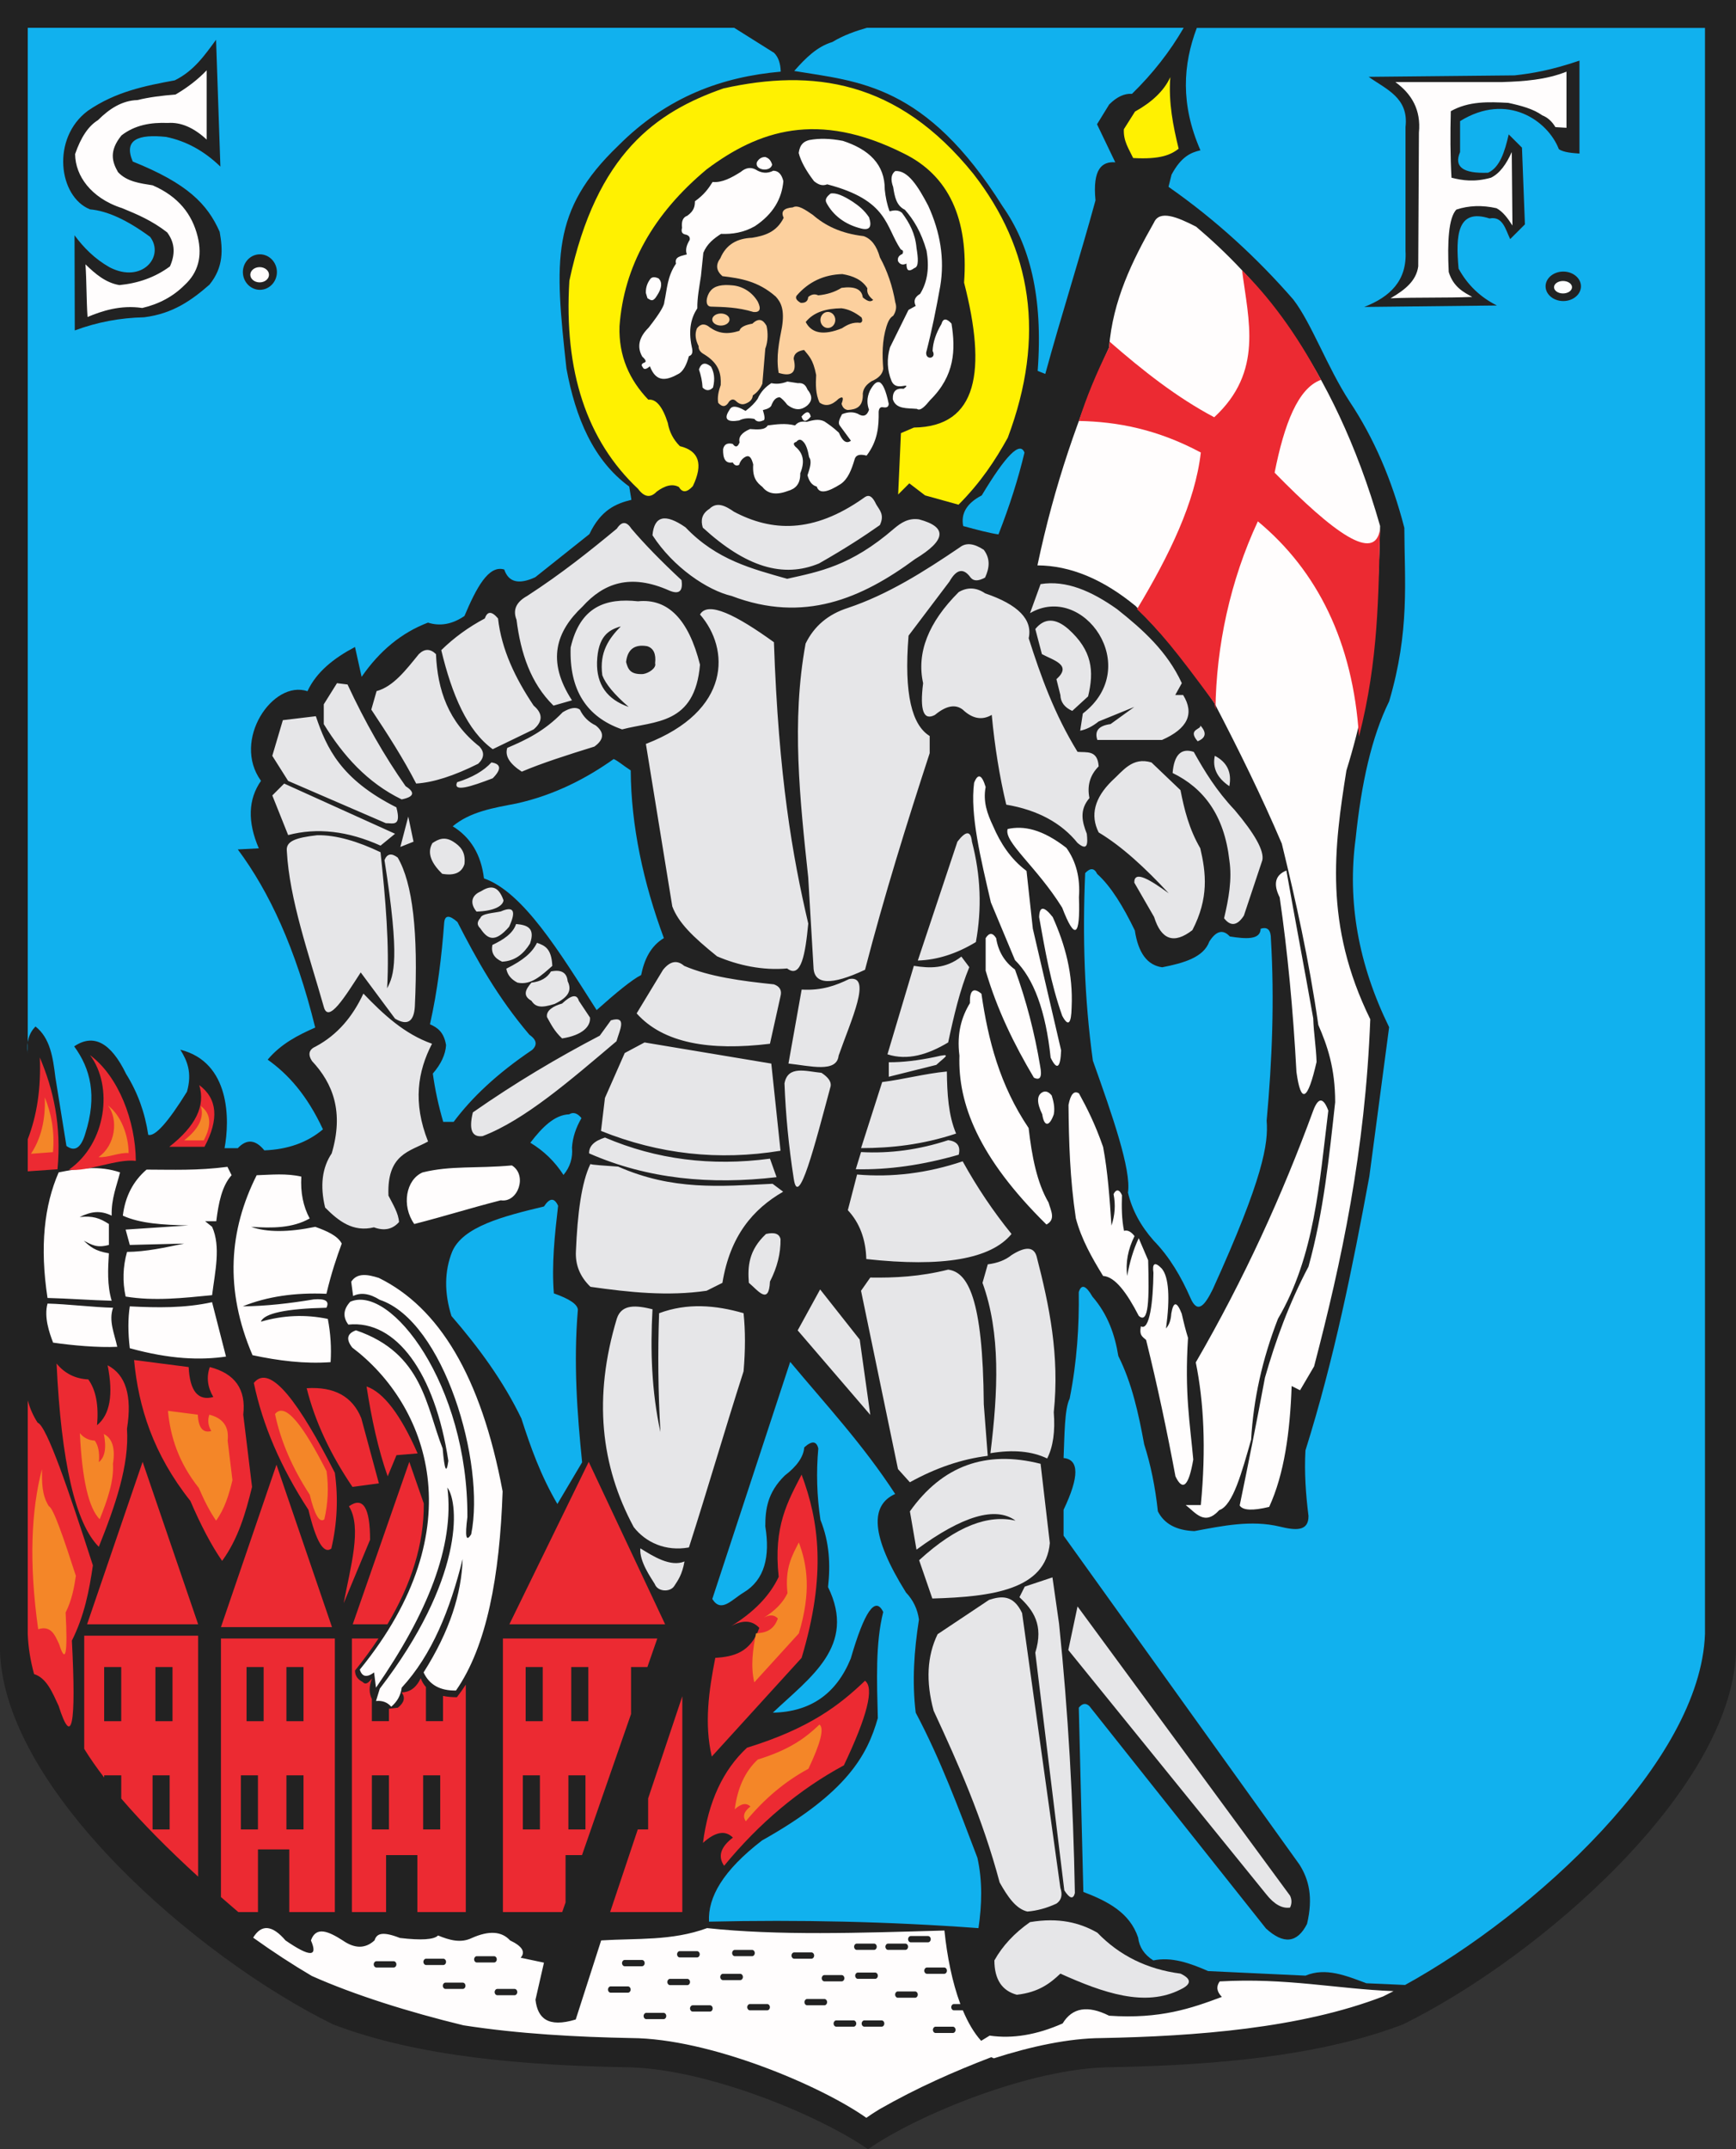
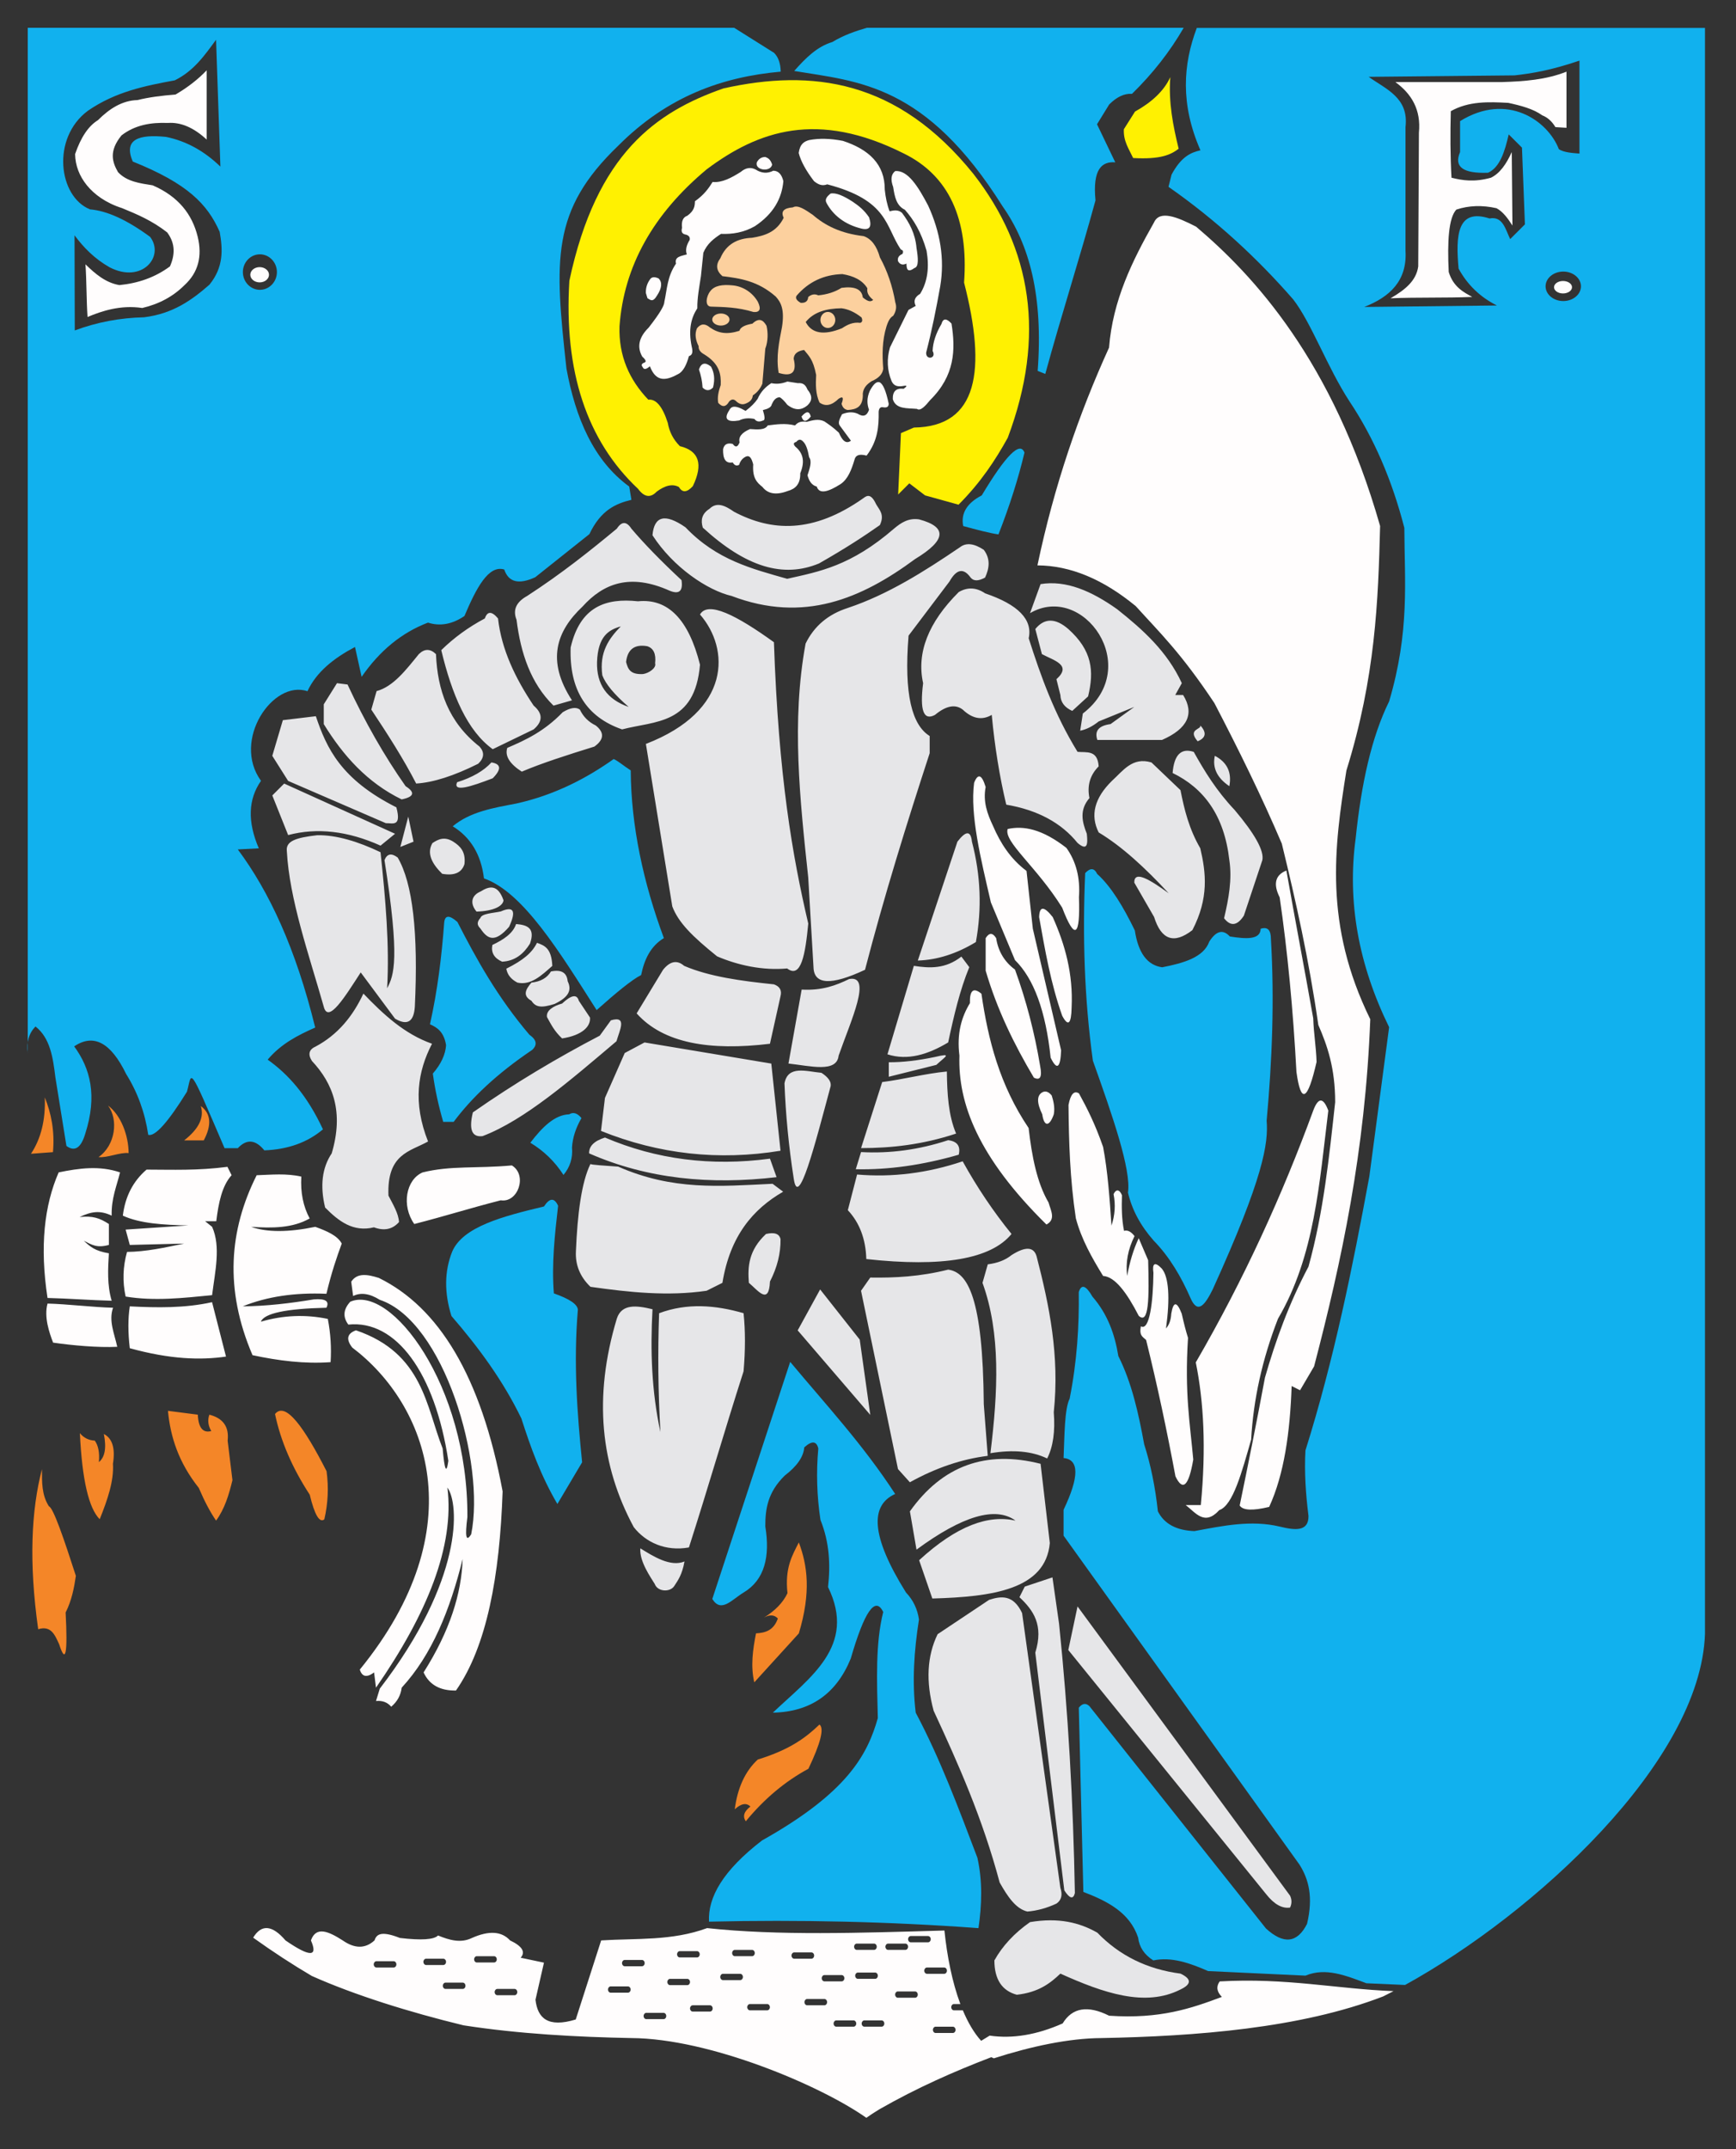
<svg width="542.015" height="670.652">
  <rect width="100%" height="100%" fill="#333333" stroke="none" />
  <defs>
    <marker id="ArrowEnd" viewBox="0 0 10 10" refX="0" refY="5" markerUnits="strokeWidth" markerWidth="4" markerHeight="3" orient="auto">
-       <path d="M 0 0 L 10 5 L 0 10 z" />
-     </marker>
+       </marker>
    <marker id="ArrowStart" viewBox="0 0 10 10" refX="10" refY="5" markerUnits="strokeWidth" markerWidth="4" markerHeight="3" orient="auto">
      <path d="M 10 0 L 0 5 L 10 10 z" />
    </marker>
  </defs>
  <g>
-     <path style="stroke:none; fill-rule:evenodd; fill:#222222" d="M 542.007 0C 542.007 180.836 542.007 334.543 542.007 515.383C 540.5 558.828 480.386 610.887 438.047 631.691C 411.277 641.961 377.304 644.484 346.933 645.066C 321.777 645.195 285.968 660.184 271.004 670.652C 256.039 660.188 220.234 645.199 195.074 645.066C 164.703 644.484 130.73 641.965 103.961 631.691C 61.625 610.887 1.512 558.828 0 515.383C 0 334.547 0 180.84 0 0C 180.675 0 361.343 0 542.015 0" />
    <path style="stroke:none; fill-rule:evenodd; fill:#fcd09e" d="M 276.797 101.789C 275.363 106.43 275.453 110.766 275.757 115.059C 275.586 116.703 274.371 118.004 272.117 118.961C 270.816 119.824 269.644 120.82 269.386 122.73C 269.566 127.074 267.312 127.766 264.703 127.934C 263.707 127.805 263.058 127.156 262.754 125.984C 263.488 124.078 263.187 123.559 261.843 124.426C 259.675 126.551 257.683 126.941 255.859 125.594C 254.644 122.949 254.644 120 254.82 117.008C 253.843 111.91 252.398 110.973 251.05 109.203C 249.211 109.504 247.91 110.242 247.8 111.934C 248.84 116.184 247.281 117.656 243.117 116.356C 242.25 111.344 243.257 106.703 244.156 102.043C 245.027 96.484 243.773 94.277 242.207 92.547C 236.656 87.664 231.105 86.856 225.554 86.172C 223.605 84.484 223.386 82.617 224.906 80.578C 226.726 76.242 230.195 74.379 234.793 74.203C 238.742 73.559 242.472 72.438 244.679 67.961C 243.726 66.012 244.679 64.926 247.539 64.711C 249.132 63.789 251.48 65.496 253.781 67.051C 257.55 70.324 262.41 72.84 269.652 73.684C 272.035 74.508 273.726 76.719 274.722 80.316C 277.019 84.477 278.625 89.16 279.535 94.367C 280.011 95.754 279.793 97.141 278.886 98.527C 278.195 98.957 277.5 99.606 276.808 101.777L 276.797 101.789zM 248.695 92.293C 252.422 87.957 257.195 85.703 263.004 85.527C 266.363 86.09 269.183 87.305 270.808 89.949C 270.547 91.598 271.5 92.637 272.629 93.59C 272.007 94.02 271.41 94.488 269.379 92.813C 269.078 90.254 266.867 89.258 262.746 89.82C 260.668 91.121 258.238 91.898 255.461 92.16C 254.422 91.641 253.382 91.816 252.34 92.68C 252.254 93.98 251.476 94.586 250 94.5C 248.699 93.766 248.265 93.027 248.699 92.289L 248.695 92.293zM 251.554 100.488C 254.109 97.301 258.101 96.262 262.742 96.195C 264.82 96.453 266.902 97.41 268.984 99.055C 269.375 99.965 269.242 100.527 268.597 100.742C 266.254 100.438 264.523 101.348 262.875 102.434C 257.195 104.73 253.422 104.078 251.558 100.484L 251.554 100.488zM 221.89 95.676C 219.984 95.504 220.504 92.426 221.761 90.863C 223.082 89.086 225.597 88.738 228.656 89.043C 231.824 89.301 234.816 91.117 236.59 94.117C 237.714 96.414 237.281 97.5 235.289 97.367C 230.304 95.848 226.007 95.805 221.89 95.676zM 234.902 101.012C 236.984 99.008 238.285 99.836 239.324 101.66C 239.8 103.676 239.843 106.449 238.937 108.813C 238.636 112.453 238.332 116.098 238.027 119.738C 237.379 121.297 236.382 122.512 235.039 123.379C 234.953 124.594 234.172 125.457 232.699 125.98C 231.703 126.367 230.707 126.066 229.707 125.07C 229.015 124.465 228.32 124.551 227.629 125.328C 226.675 127.016 225.55 127.148 224.246 125.719C 223.922 124.051 224.308 122.141 225.023 120.125C 225.16 116.828 224.691 113.578 219.953 110.629C 218.652 109.938 218.047 109.07 218.132 108.027C 217.203 106.164 216.812 104.301 217.613 102.434C 218.781 100.961 220.129 100.875 221.644 102.176C 224.375 104.082 227.109 104.43 230.879 103.215C 231.222 101.871 233.175 101.309 234.91 101.004L 234.902 101.012zM 225.074 97.828C 226.558 97.828 227.769 98.672 227.769 99.711C 227.769 100.746 226.558 101.594 225.074 101.594C 223.59 101.594 222.375 100.75 222.375 99.711C 222.375 98.676 223.586 97.828 225.074 97.828zM 258.476 97.328C 259.754 97.328 260.797 98.453 260.797 99.84C 260.797 101.223 259.754 102.348 258.476 102.348C 257.199 102.348 256.156 101.223 256.156 99.84C 256.156 98.457 257.199 97.328 258.476 97.328" />
    <path style="stroke:none; fill-rule:evenodd; fill:#fffdfd" d="M 97.355 616.586C 110.625 622.512 127.742 627.871 144.707 631.988C 162 634.676 180.148 635.637 197.132 635.965C 221.437 636.09 256.031 650.664 270.488 660.848C 271.691 660 273.035 659.121 274.504 658.223C 286.336 651.457 297.918 646.371 309.5 641.934C 309.765 642.051 310.035 642.168 310.304 642.285C 321.8 638.582 333.714 636.02 343.84 635.969C 373.183 635.402 406.004 632.953 431.871 622.961C 432.929 622.438 434.007 621.887 435.093 621.32C 417.379 620.645 401.695 617.102 380.808 618.289C 379.66 619.899 379.89 621.512 381.496 623.121C 371.996 626.672 362.289 630.082 346.281 628.988C 339.609 625.652 334.773 626.461 331.781 631.402C 323.726 634.969 316.132 636.234 308.996 635.199C 308.109 635.742 307.222 636.281 306.336 636.824C 304.101 634.356 302.203 631.086 300.621 627.309L 297.836 627.309C 297.375 627.309 296.996 626.871 296.996 626.328C 296.996 625.789 297.375 625.348 297.836 625.348L 299.843 625.348C 297.304 618.562 295.691 610.418 294.871 602.406C 268.343 603.168 242.8 604.031 220.773 601.652C 209.75 605.707 198.722 604.789 187.695 605.492C 185.05 613.715 182.402 621.941 179.757 630.168C 171.019 632.824 167.84 629.727 167.191 624C 168.07 620.145 168.953 616.289 169.836 612.434C 167.41 611.922 164.984 611.406 162.562 610.895C 164.152 609.098 163.05 607.297 159.257 605.496C 156.636 602.621 152.668 602.363 147.351 604.727C 143.824 606.441 140.297 605.395 136.765 603.957C 135.496 605.262 131.523 605.516 124.859 604.727C 118.832 602.356 117.539 603.664 116.922 605.496C 114.066 608.113 110.757 608.113 107 605.496C 102.679 602.738 98.691 600.895 97.078 605.496C 99.371 610.731 96.73 610.731 89.14 605.496C 84.996 600.664 81.629 600.375 79.039 604.633C 85.218 609.059 91.394 613.082 97.375 616.598L 97.355 616.586zM 117.527 611.988L 122.918 611.988C 123.379 611.988 123.757 612.43 123.757 612.969C 123.757 613.508 123.379 613.949 122.918 613.949L 117.527 613.949C 117.066 613.949 116.687 613.512 116.687 612.969C 116.687 612.43 117.066 611.988 117.527 611.988zM 133.031 611.203L 138.422 611.203C 138.882 611.203 139.261 611.645 139.261 612.184C 139.261 612.723 138.882 613.164 138.422 613.164L 133.031 613.164C 132.57 613.164 132.191 612.727 132.191 612.184C 132.191 611.645 132.57 611.203 133.031 611.203zM 148.871 610.418L 154.261 610.418C 154.722 610.418 155.101 610.856 155.101 611.399L 155.101 611.399C 155.101 611.938 154.722 612.379 154.261 612.379L 148.871 612.379C 148.41 612.379 148.031 611.938 148.031 611.399L 148.031 611.399C 148.031 610.859 148.41 610.418 148.871 610.418zM 139.097 618.668L 144.488 618.668C 144.949 618.668 145.328 619.109 145.328 619.649C 145.328 620.188 144.949 620.629 144.488 620.629L 139.097 620.629C 138.636 620.629 138.257 620.191 138.257 619.649C 138.257 619.109 138.636 618.668 139.097 618.668zM 155.277 620.633L 160.668 620.633C 161.129 620.633 161.507 621.074 161.507 621.613L 161.507 621.613C 161.507 622.152 161.129 622.594 160.668 622.594L 155.277 622.594C 154.816 622.594 154.437 622.152 154.437 621.613L 154.437 621.613C 154.437 621.074 154.816 620.633 155.277 620.633zM 190.664 619.844L 196.054 619.844C 196.515 619.844 196.894 620.285 196.894 620.824C 196.894 621.363 196.515 621.805 196.054 621.805L 190.664 621.805C 190.203 621.805 189.824 621.363 189.824 620.824C 189.824 620.285 190.203 619.844 190.664 619.844zM 195.047 611.594L 200.437 611.594C 200.898 611.594 201.277 612.035 201.277 612.574C 201.277 613.113 200.898 613.555 200.437 613.555L 195.047 613.555C 194.586 613.555 194.207 613.117 194.207 612.574C 194.207 612.035 194.586 611.594 195.047 611.594zM 212.234 608.844L 217.625 608.844C 218.086 608.844 218.464 609.285 218.464 609.824C 218.464 610.363 218.086 610.805 217.625 610.805L 212.234 610.805C 211.773 610.805 211.394 610.363 211.394 609.824C 211.394 609.285 211.773 608.844 212.234 608.844zM 209.203 617.488L 214.593 617.488C 215.054 617.488 215.433 617.93 215.433 618.469L 215.433 618.469C 215.433 619.008 215.054 619.449 214.593 619.449L 209.203 619.449C 208.742 619.449 208.363 619.008 208.363 618.469L 208.363 618.469C 208.363 617.93 208.742 617.488 209.203 617.488zM 201.789 628.098L 207.179 628.098C 207.64 628.098 208.019 628.539 208.019 629.078C 208.019 629.617 207.64 630.059 207.179 630.059L 201.789 630.059C 201.328 630.059 200.949 629.621 200.949 629.078C 200.949 628.539 201.328 628.098 201.789 628.098zM 216.281 625.738L 221.672 625.738C 222.132 625.738 222.511 626.18 222.511 626.719C 222.511 627.258 222.132 627.699 221.672 627.699L 216.281 627.699C 215.82 627.699 215.441 627.258 215.441 626.719C 215.441 626.18 215.82 625.738 216.281 625.738zM 225.718 615.918L 231.109 615.918C 231.57 615.918 231.949 616.356 231.949 616.899C 231.949 617.438 231.57 617.879 231.109 617.879L 225.718 617.879C 225.257 617.879 224.879 617.438 224.879 616.899C 224.879 616.359 225.257 615.918 225.718 615.918zM 229.425 608.453L 234.816 608.453C 235.277 608.453 235.656 608.895 235.656 609.434C 235.656 609.973 235.277 610.414 234.816 610.414L 229.425 610.414C 228.964 610.414 228.586 609.973 228.586 609.434C 228.586 608.895 228.964 608.453 229.425 608.453zM 247.961 609.238L 253.351 609.238C 253.812 609.238 254.191 609.676 254.191 610.219C 254.191 610.758 253.812 611.199 253.351 611.199L 247.961 611.199C 247.5 611.199 247.121 610.758 247.121 610.219C 247.121 609.68 247.5 609.238 247.961 609.238zM 234.144 625.348L 239.535 625.348C 239.996 625.348 240.375 625.789 240.375 626.328C 240.375 626.867 239.996 627.309 239.535 627.309L 234.144 627.309C 233.683 627.309 233.304 626.871 233.304 626.328C 233.304 625.789 233.683 625.348 234.144 625.348zM 252.007 623.774L 257.398 623.774C 257.859 623.774 258.238 624.215 258.238 624.754L 258.238 624.754C 258.238 625.293 257.859 625.734 257.398 625.734L 252.007 625.734C 251.547 625.734 251.168 625.293 251.168 624.754L 251.168 624.754C 251.168 624.215 251.547 623.774 252.007 623.774zM 257.398 616.309L 262.789 616.309C 263.25 616.309 263.629 616.75 263.629 617.289C 263.629 617.828 263.25 618.27 262.789 618.27L 257.398 618.27C 256.937 618.27 256.558 617.828 256.558 617.289C 256.558 616.75 256.937 616.309 257.398 616.309zM 267.847 615.524L 273.238 615.524C 273.699 615.524 274.078 615.965 274.078 616.504C 274.078 617.043 273.699 617.484 273.238 617.484L 267.847 617.484C 267.386 617.484 267.007 617.043 267.007 616.504C 267.007 615.965 267.386 615.524 267.847 615.524zM 261.105 630.453L 266.496 630.453C 266.957 630.453 267.336 630.895 267.336 631.434L 267.336 631.434C 267.336 631.973 266.957 632.414 266.496 632.414L 261.105 632.414C 260.644 632.414 260.265 631.973 260.265 631.434L 260.265 631.434C 260.265 630.895 260.644 630.453 261.105 630.453zM 269.871 630.453L 275.261 630.453C 275.722 630.453 276.101 630.895 276.101 631.434L 276.101 631.434C 276.101 631.973 275.722 632.414 275.261 632.414L 269.871 632.414C 269.41 632.414 269.031 631.973 269.031 631.434L 269.031 631.434C 269.031 630.895 269.41 630.453 269.871 630.453zM 292.113 632.418L 297.504 632.418C 297.964 632.418 298.343 632.859 298.343 633.399C 298.343 633.938 297.964 634.379 297.504 634.379L 292.113 634.379C 291.652 634.379 291.273 633.938 291.273 633.399C 291.273 632.859 291.652 632.418 292.113 632.418zM 280.316 621.418L 285.707 621.418C 286.168 621.418 286.547 621.859 286.547 622.399C 286.547 622.938 286.168 623.379 285.707 623.379L 280.316 623.379C 279.855 623.379 279.476 622.941 279.476 622.399C 279.476 621.859 279.855 621.418 280.316 621.418zM 267.507 606.488L 272.898 606.488C 273.359 606.488 273.738 606.926 273.738 607.469C 273.738 608.008 273.359 608.449 272.898 608.449L 267.507 608.449C 267.047 608.449 266.668 608.008 266.668 607.469C 266.668 606.93 267.047 606.488 267.507 606.488zM 277.285 606.488L 282.675 606.488C 283.136 606.488 283.515 606.926 283.515 607.469C 283.515 608.008 283.136 608.449 282.675 608.449L 277.285 608.449C 276.824 608.449 276.445 608.008 276.445 607.469C 276.445 606.93 276.824 606.488 277.285 606.488zM 284.363 604.129L 289.754 604.129C 290.214 604.129 290.593 604.57 290.593 605.109L 290.593 605.109C 290.593 605.649 290.214 606.09 289.754 606.09L 284.363 606.09C 283.902 606.09 283.523 605.649 283.523 605.109L 283.523 605.109C 283.523 604.57 283.902 604.129 284.363 604.129zM 289.418 613.953L 294.808 613.953C 295.269 613.953 295.648 614.395 295.648 614.934L 295.648 614.934C 295.648 615.473 295.269 615.914 294.808 615.914L 289.418 615.914C 288.957 615.914 288.578 615.473 288.578 614.934L 288.578 614.934C 288.578 614.395 288.957 613.953 289.418 613.953zM 129.347 381.949C 125.285 376.219 126.738 368.09 131.957 365.84C 140.8 363.66 148.64 364.68 159.82 363.664C 164.773 366.711 161.718 375.418 156.34 374.547C 146.183 377.156 139.507 379.332 129.347 381.945L 129.347 381.949zM 109.961 420.48C 133.453 438.23 148.351 476.828 112.34 520.984C 113.031 523.262 114.519 523.559 116.797 521.875C 116.992 523.457 117.191 525.043 117.39 526.629C 133.371 503.586 141.945 482.473 139.691 464.188C 143.457 469.324 144.644 493.035 118.582 526.926C 118.187 528.211 117.789 529.5 117.394 530.789C 119.375 530.594 120.961 531.184 122.148 532.57C 124.031 530.984 125.121 529.004 125.418 526.625C 134.882 516.367 140.531 502.293 144.445 486.484C 144.101 497.164 140.531 508.809 132.254 521.867C 134.035 525.73 137.406 527.613 142.363 527.516C 151.988 513.742 156.027 491.836 156.929 465.371C 150.179 429.27 136.922 407.91 118.277 398.766C 114.808 397.672 111.535 397.074 109.656 399.953C 109.851 401.438 110.05 402.926 110.25 404.414C 112.629 403.227 115.402 403.621 118.574 405.602C 138.57 412.25 151.625 456.453 147.117 478.75C 145.531 481.324 145.136 479.543 145.929 473.398C 146.16 432.066 121.949 400.672 109.355 406.199C 107.175 408.578 106.98 410.957 108.761 413.332C 123.625 411.781 135.789 428.289 139.984 455.852C 139.39 460.113 138.797 458.824 138.203 451.988C 133.023 438.918 132.086 422.246 111.144 415.117C 108.371 416.106 107.972 417.891 109.957 420.469L 109.961 420.48zM 45.75 364.969C 41.543 368.594 39.074 373.387 38.352 379.336C 43.715 381.809 51.117 382.238 58.812 382.383C 52.285 382.816 45.754 383.25 39.223 383.688C 39.656 385.281 40.09 386.879 40.527 388.477C 46.188 388.332 51.848 388.188 57.508 388.043C 51.559 389.281 45.609 390.598 39.66 390.652C 38.355 395.293 38.211 399.938 39.227 404.582C 48.223 406.063 57.223 405.027 66.219 404.148C 67.144 396.73 69.004 389 66.219 382.816C 65.496 382.238 64.769 381.656 64.043 381.078C 65.203 381.078 66.363 381.078 67.523 381.078C 68.227 375.398 69.277 370.063 72.312 366.711C 71.879 365.844 71.445 364.973 71.008 364.102C 61.664 365.32 53.863 364.988 45.754 364.969L 45.75 364.969zM 80.144 366.711C 71.547 383.797 70.023 402.301 78.84 422.875C 86.964 424.613 95.093 425.633 103.218 425.051C 103.507 420.551 103.218 416.055 102.351 411.555C 95.386 410.106 88.422 410.395 81.453 412.422C 82.468 409.813 89.289 408.359 101.914 408.07C 102.929 406.039 101.625 405.168 97.996 405.461C 90.597 406.691 83.195 407.563 75.793 407.637C 83.34 404.59 92.047 403.285 101.914 403.719C 103.507 397.039 105.105 392.398 106.699 388.047C 105.402 385.578 102.062 384.129 98.429 382.824C 90.011 384.563 83.336 384.563 78.402 382.824C 84.933 383.262 91.32 383.266 96.687 380.215C 94.656 376.445 93.789 372.09 94.078 367.156C 89.437 366.086 84.793 366.559 80.148 366.723L 80.144 366.711zM 70.566 423.313C 62.586 424.473 53.152 424.18 40.523 420.703C 39.945 415.77 39.945 411.418 40.523 407.641C 49.086 408.078 57.648 408.227 66.211 406.336C 67.66 411.992 69.113 417.656 70.562 423.316L 70.566 423.313zM 37.477 365.84C 36.461 370.043 34.719 373.961 34.867 379.336C 31.242 377.598 28.484 378.031 24.855 379.77C 28.918 379.336 31.094 380.059 33.996 381.945C 33.996 384.121 33.996 386.297 33.996 388.473C 30.223 389.492 28.773 388.473 26.16 387.168C 28.191 389.051 29.641 390.359 33.996 391.086C 33.707 396.02 33.418 400.953 34.863 405.887C 28.77 405.742 20.933 405.164 14.836 405.02C 12.379 388.91 13.828 376.141 18.316 365.836C 24.699 364.527 31.086 363.652 37.473 365.836L 37.477 365.84zM 35.301 408.074C 33.852 412.137 35.734 416.199 36.605 420.262C 30.656 420.555 22.531 419.828 16.578 418.957C 15.418 415.914 13.676 410.977 14.84 406.77C 20.933 406.914 29.207 407.93 35.301 408.074zM 81.07 83.356C 82.675 83.356 83.988 84.422 83.988 85.734C 83.988 87.043 82.679 88.113 81.07 88.113C 79.464 88.113 78.152 87.047 78.152 85.734C 78.152 84.426 79.461 83.356 81.07 83.356zM 64.523 21.93C 64.523 29.137 64.523 36.348 64.523 43.555C 60.488 39.809 56.453 38.078 52.414 38.367C 47.082 38.152 42.105 39.012 37.926 42.258C 33.949 47.16 35.035 50.551 36.848 53.719C 39.641 56.703 43.688 57.191 47.66 57.828C 55.715 61.32 60.004 66.875 61.715 73.832C 63.227 80.031 61.859 85.074 57.609 88.969C 54.078 92.5 49.68 94.879 44.418 96.106C 37.641 95.094 31.805 97.039 27.332 98.914C 26.973 93.797 27.047 87.598 26.683 82.477C 29.781 85.504 33.023 88.246 37.281 88.961C 43.09 88.395 48.414 86.574 53.066 83.125C 55.047 78.621 54.254 75.305 52.203 72.527C 47.52 68.859 42.832 66.883 38.148 64.961C 32.961 63.305 29.43 60.633 27.121 57.824C 24.742 54.871 23.52 51.625 23.445 48.094C 25.246 42.832 27.625 39.301 30.582 37.496C 34.184 33.895 38.148 31.367 42.906 31.227C 46.547 30.328 50.582 29.824 54.801 29.5C 58.621 27.266 61.863 24.742 64.531 21.934L 64.523 21.93zM 200.523 111.266C 198.804 108.254 199.472 105.238 202.531 102.227C 206.254 97.457 207.422 95.242 207.425 94.191C 208.285 90.215 208.324 86.242 211.066 82.262C 210.496 80.027 212.757 79.914 214.457 79.375C 213.953 78.137 214.246 76.629 215.336 74.856C 215.488 74.047 215.113 73.504 214.207 73.227C 212.992 73.047 212.574 72.336 212.953 71.094C 212.703 69.043 213.242 67.789 214.582 67.328C 216.707 65.824 216.972 64.316 216.964 62.809C 219.804 60.801 221.246 58.793 222.488 56.785C 225.418 57.07 228.347 55.492 231.277 53.648C 232.824 52.336 234.371 52.086 235.922 52.898C 237.761 54.086 239.601 54.211 241.445 53.273C 243.019 53.297 244.066 54.387 244.582 56.535C 244.101 61.969 241.461 66.758 235.668 70.598C 232.152 72.586 228.636 73.117 225.121 72.98C 222.871 74.434 220.754 76.059 219.597 78.879C 219.347 81.426 219.097 83.887 218.847 86.16C 218.328 89.582 217.66 93.074 217.718 96.203C 215.82 99.102 214.859 102.773 215.961 108.133C 216.523 110.332 215.89 110.859 215.082 111.145C 214.351 113.898 213.347 115.699 212.07 116.543C 208.418 118.59 204.961 119.703 202.906 114.285C 201.746 115.32 200.992 115.406 200.648 114.535C 200.136 113.941 200.304 113.48 201.148 113.156C 201.89 112.938 201.683 112.313 200.523 111.273L 200.523 111.266zM 236.312 50.613C 236.918 49.527 237.793 48.98 238.949 48.984C 239.754 49.305 240.55 49.668 241.082 51.367C 240.511 53.883 235.507 53.09 236.312 50.613zM 254.14 56.516C 251.597 53.18 250.004 50.25 249.371 47.727C 249.773 44.848 251.132 44.125 252.632 43.711C 255.738 43.113 259.254 43.199 263.179 43.961C 271.304 46.633 276.297 51.293 276.238 59.152C 276.484 61.539 276.949 63.816 277.742 65.93C 279.14 65.586 280.507 65.41 281.632 66.43C 283.929 69.504 285.765 72.91 286.152 77.352C 286.66 80.469 286.929 83.246 285.527 83.629C 283.32 85.223 283.031 83.938 283.015 82.25C 281.867 82.816 280.988 82.566 280.379 81.5C 280.16 80.477 280.613 79.723 281.757 79.242C 282.132 78.512 281.968 78.051 281.257 77.863C 276.382 70.652 277.402 62.52 258.281 57.523C 256.566 58.188 255.32 57.457 254.14 56.52L 254.14 56.516zM 258.035 63.297C 257.429 62.164 258.254 61.273 259.289 60.41C 260.972 60.02 263.414 61.129 266.191 62.922C 268.007 64.141 269.793 65.5 271.34 67.816C 272.316 70.762 271.519 71.934 268.957 71.332C 263.636 70.035 260.043 67.051 258.035 63.297zM 278.879 58.398C 278 56.043 278.207 54.371 279.504 53.379C 283.445 53.043 286.675 58.215 289.8 64.176C 293.566 72.414 294.984 80.777 293.566 89.289C 292.332 96.195 290.953 103.102 289.172 110.008C 288.992 112.5 292.523 111.922 291.179 109.508C 291.281 106.84 292.199 104.039 293.941 101.098C 294.441 99.285 295.488 99.242 297.078 100.973C 298.382 109.137 298.136 117.211 290.425 124.828C 288.84 126.773 287.324 128.379 286.285 127.59C 283.265 127.316 279.734 127.762 278.754 124.578C 278.656 122.129 279.785 121.039 282.14 121.316C 283.324 120.48 283.281 120.188 282.015 120.438C 280.468 120.711 279.101 120.566 278.375 118.934C 276.98 115.555 276.812 112.039 277.875 108.387C 279.797 104.496 281.722 100.602 283.648 96.711C 284.398 96.293 285.152 95.875 285.906 95.457C 285.14 93.93 285.601 92.676 287.285 91.691C 289.691 87.797 290.156 83.25 289.293 78.258C 287.648 72.453 285.25 68.527 282.515 65.449C 279.855 64.191 279.332 61.332 278.875 58.418L 278.879 58.398zM 201.652 91.426C 201.59 89.641 202.156 88.164 203.156 86.906C 203.726 86.379 204.562 86.379 205.664 86.906C 206.824 88.133 206.656 89.891 205.164 92.18C 203.734 94.598 203.015 93.473 202.152 93.059C 201.988 92.516 201.82 91.973 201.652 91.426zM 218.226 115.285C 218.875 117.168 219.25 119.051 219.355 120.934C 220.441 122.023 221.531 122.023 222.617 120.934C 223.328 118.145 222.914 116.106 221.992 114.406C 220.191 112.93 218.937 113.219 218.226 115.285zM 227.644 128.094C 228.23 126.906 229.191 126.125 232.789 128.219C 234.453 126.965 235.707 125.707 236.554 124.453C 237.515 122.211 239.039 120.715 240.82 119.559C 242.254 119.867 243.859 119.836 245.84 119.059C 246.925 119.223 248.015 119.391 249.101 119.559C 250.961 119.375 251.621 120.383 252.113 121.566C 253.504 123.238 253.871 124.914 251.988 126.586C 250.297 127.934 248.347 128.258 245.836 126.336C 244.906 125.133 244.109 124.336 243.453 123.953C 242.105 124.02 241.472 125.047 240.945 126.211C 240.793 127.102 239.703 127.621 238.183 127.969C 238.695 129.672 239.039 131.172 238.183 131.23C 237.035 131.742 236.156 131.574 235.547 130.73C 233.797 130.379 232.234 130.473 230.754 131.207C 227.023 131.84 225.914 130.734 227.64 128.094L 227.644 128.094zM 250.25 129.977C 251.757 128.203 252.718 128.203 253.136 129.977C 251.765 131.746 250.8 131.746 250.25 129.977zM 228.777 144.293C 226.394 144.754 225.695 142.965 225.765 140.152C 226.086 138.656 227.09 138.109 228.777 138.523C 229.625 139.719 230.336 139.551 230.91 138.023C 230.5 136.371 231.582 134.988 234.172 133.883C 236.445 134.027 238.808 134.273 239.695 132.754C 242.453 132.406 245.195 131.992 248.23 132.754C 248.929 131.969 249.8 131.316 251.871 131.625C 253.711 131.152 255.55 130.586 257.394 131.5C 258.726 132.41 260.023 133.266 261.914 135.016C 262.929 137.402 264.117 138.684 265.679 137.523C 264.507 135.934 263.336 134.344 262.164 132.754C 261.558 131.926 262.152 130.617 262.914 129.238C 265.004 128.43 266.535 128.559 267.808 129.113C 269.523 130.191 270.695 129.773 271.324 127.859C 270.691 126.133 270.57 124.234 271.574 121.961C 272.515 120.262 273.492 118.836 274.711 119.324C 275.629 119.867 276.55 121.609 277.472 125.977C 277.472 126.898 276.929 127.273 275.84 127.106C 274.929 126.887 274.429 127.344 274.336 128.484C 274.414 133.043 274.05 137.606 270.57 142.168C 268.09 141.516 267.105 142.168 266.804 143.422C 265.855 146.59 264.734 149.555 262.41 151.078C 258.629 153.477 255.785 154.344 255.004 151.828C 253.429 151.426 252.601 150.082 252.117 148.313C 252.804 146.172 253.597 143.973 252.617 142.664C 252.23 140.438 251.672 138.633 250.734 137.77C 250.023 136.996 249.312 137.035 248.601 137.895C 247.699 138.121 247.617 138.625 248.351 139.398C 250.523 141.203 251.504 143.695 249.855 147.684C 249.937 151.059 248.336 152.559 245.964 153.207C 242.375 154.559 239.738 154.141 238.054 151.953C 236.429 150.652 234.863 149.254 235.168 144.922C 234.703 143.145 234.097 141.703 232.531 142.664C 231.675 143.184 231.086 143.98 230.773 145.047C 229.968 145.477 229.3 145.223 228.765 144.293L 228.777 144.293zM 346.269 108.449C 347.437 93.688 353.519 81.383 360.3 69.422C 362.054 65.48 367.492 67.672 373.453 70.734C 391.257 85.828 416.132 112.383 430.898 164.137C 430.3 187.629 429.437 211.301 420.375 240.438C 416.558 264.367 413.312 288.48 427.828 318.055C 426.25 359.277 418.871 393.543 410.289 426.367C 408.828 428.852 407.367 431.336 405.906 433.82C 405.031 433.383 404.152 432.945 403.277 432.508C 402.773 446.91 400.961 460.004 396.261 470.219C 391.097 471.469 388.027 471.32 387.054 469.781C 389.683 457.094 392.316 443.965 394.945 429.879C 398.254 418.332 402.433 406.785 408.539 395.238C 413.273 378.137 414.98 361.035 416.867 343.934C 416.867 333.266 414.414 326.277 411.605 319.816C 408.625 299.109 404.57 281.137 400.207 263.25C 393.976 248.633 386.785 234.016 379.16 219.398C 368.738 203.727 362.047 197.367 354.605 189.141C 344.375 180.711 334.144 176.473 323.91 176.426C 329.136 151.543 336.851 129.148 346.273 108.457L 346.269 108.449zM 401.636 271.645C 398.148 273.039 397.449 275.832 399.543 280.023C 401.984 296.785 403.73 314.945 404.777 334.5C 406.172 344.625 408.269 343.578 411.062 331.359C 410.89 326.297 410.191 322.805 410.015 317.742C 407.398 302.902 404.254 286.488 401.636 271.645zM 410.015 346.555C 400.414 372.746 388.539 398.938 373.347 425.129C 375.832 437.352 376.621 451.844 374.918 469.652C 373.347 469.652 371.777 469.652 370.207 469.652C 373.324 472.035 376.07 476.285 380.683 471.223C 384.98 469.77 387.761 459.23 390.632 449.223C 391.328 436.652 394.121 424.082 399.011 411.508C 410.5 391.941 411.933 369.023 414.726 346.555C 413.156 342.367 411.586 342.367 410.015 346.555zM 364.05 414.523C 365.359 404.922 364.922 398.48 362.742 395.863C 360.562 393.574 359.687 394.227 360.125 397.172C 360.023 406.137 358.933 415.422 356.199 413.867C 355.656 416.703 356.632 417.027 357.836 418.121C 361.355 432.305 364.355 446.492 367 460.68C 369.289 465.48 371.144 463.734 372.562 455.445C 371.554 444.148 369.816 434.742 370.925 417.469C 370.273 415.398 369.617 412.887 368.964 409.941C 367.437 406.016 366.347 406.016 365.691 409.941C 365.582 411.902 365.039 413.43 364.054 414.523L 364.05 414.523zM 355.539 410.594C 351.832 403.391 348.121 398.371 344.41 398.152C 340.918 392.48 337.64 386.699 335.898 380.148C 334.043 367.816 333.714 356.25 333.609 344.793C 334.261 341.41 335.351 340.211 336.882 341.195C 339.39 345.773 341.902 350.68 344.41 357.891C 345.859 365.496 346.457 373.957 347.027 382.445C 348.117 379.172 348.336 375.898 347.679 372.625C 348.441 370.988 349.531 371.102 350.297 372.949C 350.191 376.656 350.191 380.367 350.949 384.078C 352.039 383.754 353.129 384.297 354.222 385.715C 352.152 389.859 351.386 394.008 351.933 398.152C 352.695 393.789 353.894 389.859 355.531 386.367C 356.511 388.656 357.496 390.949 358.476 393.242C 358.808 405.254 358.703 413.441 355.531 410.594L 355.539 410.594zM 325.418 347.73C 323.675 344.129 323.675 341.84 325.418 340.856C 326.398 340.313 327.382 340.641 328.363 341.836C 328.797 343.254 329.453 345.438 329.015 347.727C 327.597 351.762 325.961 351.543 325.414 347.727L 325.418 347.73zM 324.761 332.672C 323.019 322.195 320.398 312.156 316.906 302.555C 313.632 300.156 311.668 296.883 311.015 292.734C 309.925 290.992 308.836 290.992 307.742 292.734C 307.742 296.117 307.742 299.5 307.742 302.883C 311.285 314.996 316.632 325.906 322.8 336.277C 324.761 337.258 325.418 336.063 324.761 332.676L 324.761 332.672zM 326.726 382.109C 305.39 361.102 299.062 344.297 299.554 329.398C 298.683 322.469 300.207 317.34 302.828 313.031C 302.722 308.996 303.918 308.012 306.425 310.086C 308.492 324.406 312.093 338.543 321.156 351.992C 322.164 360.805 323.746 369.043 327.375 375.234C 328.086 377.758 329.73 380.516 326.722 382.109L 326.726 382.109zM 331.636 316.957C 328.011 306.699 326.281 296.441 324.437 286.184C 324.543 282.695 325.964 282.695 328.691 286.184C 332.566 294.805 335.074 303.969 334.582 314.34C 334.476 319.574 333.492 320.449 331.636 316.957zM 304.136 244.273C 302.824 254.262 306.234 268.039 309.375 281.594C 311.882 287.594 314.394 293.598 316.902 299.598C 322.793 305.379 326.504 315.527 328.031 330.043C 329.996 334.078 331.086 333.316 331.304 327.754C 328.359 315.098 325.414 302.438 322.468 289.777C 321.816 283.777 321.16 277.773 320.504 271.77C 315.539 268.063 312.375 263.152 310.027 257.695C 308.277 253.988 306.859 250.168 307.738 245.582C 306.539 241.656 305.34 241.219 304.136 244.273zM 314.613 258.68C 313.304 262.672 323.632 270.379 331.636 283.234C 335.562 293.492 337.308 292.398 336.871 279.961C 337.304 273.961 336 268.832 332.945 264.574C 325.363 258.684 319.578 257.59 314.613 258.684L 314.613 258.68zM 488.007 87.68C 489.554 87.68 490.816 88.551 490.816 89.625C 490.816 90.695 489.554 91.57 488.007 91.57C 486.461 91.57 485.199 90.695 485.199 89.625C 485.199 88.555 486.461 87.68 488.007 87.68zM 489.086 22.363C 489.086 28.203 489.086 34.039 489.086 39.879C 487.933 39.809 486.781 39.738 485.629 39.664C 484.55 37.863 483.179 36.637 481.519 35.988C 478.714 33.969 474.89 32.961 470.922 32.098C 464.742 31.762 458.574 31.535 452.972 34.691C 452.793 41.609 452.793 48.531 453.187 55.453C 456.644 56.32 460.32 56.898 465.511 55.453C 468.324 54.086 470.34 51.129 472 47.453C 472.07 55.094 472.14 62.734 472.214 70.379C 470.777 68.145 469.261 66.051 467.242 64.973C 462.773 63.965 458.593 64.109 454.699 65.402C 452.285 67.996 451.855 75.348 452.32 84.867C 453.757 89.555 457.004 91.215 459.672 92.652C 451.312 93.012 442.515 92.723 434.152 93.082C 438.8 90.383 442.191 87.57 442.8 83.137C 442.871 69.223 442.941 55.309 443.015 41.395C 443.714 34.242 440.73 29.301 435.664 25.609C 446.765 25.609 457.867 25.609 468.968 25.609C 475.89 25.398 482.738 24.895 489.082 22.367" />
-     <path style="stroke:none; fill-rule:evenodd; fill:#ec2a32" d="M 346.269 108.449C 346.316 107.836 346.375 107.223 346.441 106.613C 356.761 115.613 367.386 124 379.105 130.203C 394.507 115.961 389.789 100.039 387.793 84.348C 395.929 92.426 404.515 103.527 412.441 118.527C 405.257 121.106 400.953 132.336 397.961 147.492C 416.265 166.199 429.332 175.738 430.871 165.106C 430.347 185.367 430.468 205.816 424.304 229.84C 422.468 200.473 411.328 178.086 392.726 162.684C 384.125 181.102 379.714 201.602 379.492 221.418C 379.382 221.207 379.273 219.609 379.16 219.395C 367.242 203.164 362.07 196.867 355 190.078C 365.152 173.176 373.148 156.711 374.922 141.207C 361.449 133.996 348.933 131.582 336.855 131.356C 339.136 124.094 342.289 116.473 346.273 108.453L 346.269 108.449zM 68.98 511.293L 104.547 511.293L 104.547 596.656L 90.32 596.656L 90.32 577.094L 80.543 577.094L 80.543 596.656L 74.406 596.656C 72.562 595.078 70.754 593.516 68.984 591.965L 68.984 511.297L 68.98 511.293zM 26.297 510.402L 61.863 510.402L 61.863 585.594C 52.426 576.965 44.363 568.824 37.855 561.23L 37.855 553.977L 32.52 553.977L 32.52 554.668C 30.152 551.582 28.07 548.598 26.297 545.719L 26.297 510.402zM 109.882 511.293L 118.168 511.293C 115.964 514.629 113.519 517.957 110.851 521.281C 110.851 522.867 111.644 524.055 113.23 524.848C 114.187 525.906 115.144 525.012 116.105 523.785L 116.105 523.898C 115.191 526.215 115.191 528.305 116.105 530.168L 116.105 537.074L 121.437 537.074L 121.437 533.195C 122.355 533.125 123.304 532.961 124.226 532.875C 126.207 531.289 126.605 529.703 125.414 528.117C 127.742 528.02 129.824 526.93 131.359 523.66C 131.73 524.723 132.273 525.645 132.988 526.422L 132.988 537.078L 138.32 537.078L 138.32 529.199C 139.601 529.469 141.043 529.606 142.652 529.606C 143.629 528.348 144.554 527.039 145.429 525.676L 145.429 596.656L 130.316 596.656L 130.316 578.875L 120.539 578.875L 120.539 596.656L 109.871 596.656L 109.871 511.293L 109.882 511.293zM 157.011 511.293L 205.218 511.293L 202.129 520.184L 197.027 520.184L 197.027 534.848L 181.718 578.867L 176.578 578.867L 176.578 593.645L 175.535 596.648L 157.019 596.648L 157.019 511.285L 157.011 511.293zM 213.035 529.32L 213.035 596.656L 190.496 596.656L 199.125 570.871L 202.359 570.871L 202.359 561.199L 213.027 529.32L 213.035 529.32zM 86.32 457.051L 103.656 507.734L 68.98 507.734L 86.32 457.051zM 44.527 456.16L 61.867 506.844L 27.188 506.844L 44.527 456.16zM 127.793 456.16L 132.316 469.148C 132.425 481.824 128.398 494.383 120.968 506.844L 110.132 506.844L 127.793 456.16zM 183.812 456.16L 207.664 506.844L 159.039 506.844L 183.812 456.16zM 32.52 520.188L 37.852 520.188L 37.852 537.082L 32.52 537.082L 32.52 520.188zM 48.527 520.188L 53.859 520.188L 53.859 537.082L 48.527 537.082L 48.527 520.188zM 76.98 520.188L 82.312 520.188L 82.312 537.082L 76.98 537.082L 76.98 520.188zM 89.429 520.188L 94.761 520.188L 94.761 537.082L 89.429 537.082L 89.429 520.188zM 164.125 520.188L 169.457 520.188L 169.457 537.082L 164.125 537.082L 164.125 520.188zM 178.355 520.188L 183.687 520.188L 183.687 537.082L 178.355 537.082L 178.355 520.188zM 177.464 553.977L 182.797 553.977L 182.797 570.871L 177.464 570.871L 177.464 553.977zM 163.238 553.977L 168.57 553.977L 168.57 570.871L 163.238 570.871L 163.238 553.977zM 132.113 553.977L 137.445 553.977L 137.445 570.871L 132.113 570.871L 132.113 553.977zM 116.109 553.977L 121.441 553.977L 121.441 570.871L 116.109 570.871L 116.109 553.977zM 89.429 553.977L 94.761 553.977L 94.761 570.871L 89.429 570.871L 89.429 553.977zM 75.203 553.977L 80.535 553.977L 80.535 570.871L 75.203 570.871L 75.203 553.977zM 47.637 553.977L 52.969 553.977L 52.969 570.871L 47.637 570.871L 47.637 553.977zM 96.297 471.125C 87.683 457.93 82 444.73 79.25 431.531C 84.379 425.207 93.547 438.035 104.547 459.574C 105.644 467.457 105.277 475.336 103.449 483.219C 101.066 485.051 98.683 481.023 96.3 471.121L 96.297 471.125zM 107.297 500.273C 109.41 489.02 113.09 476.594 108.945 470.031C 113.343 466.918 115.543 470.395 115.543 480.477C 112.793 487.074 110.047 493.672 107.297 500.273zM 121.043 460.68C 118.019 452.16 116.004 442.625 114.445 432.637C 119.761 434.469 125.074 441.434 130.39 453.531C 128.191 453.711 125.992 453.895 123.793 454.078C 122.879 456.277 121.961 458.477 121.043 460.676L 121.043 460.68zM 110.047 463.977C 103.082 453.715 98.316 443.449 95.75 433.184C 104.363 432.637 110.047 435.75 112.797 442.531C 114.629 449.313 116.461 456.094 118.297 462.875C 115.547 463.238 112.797 463.606 110.05 463.973L 110.047 463.977zM 62.203 338.598C 64.219 345.012 61.105 351.426 52.855 357.844C 56.52 357.844 60.184 357.844 63.852 357.844C 68.433 349.23 67.883 342.816 62.203 338.598zM 8.664 365.512C 8.664 362.168 8.664 358.828 8.664 355.492C 11.559 348.02 12.816 339.52 12.434 329.992C 16.691 340.004 19.223 351.164 17.957 364.863L 8.664 365.508L 8.664 365.512zM 42.406 362.242C 42.316 349.777 37 335.848 28.109 329.25C 35.395 338.918 33.285 356.789 21.512 364.992C 27.375 365.723 36.543 361.512 42.406 362.242zM 270.074 524.469C 262.211 531.984 252.875 539.316 233.23 545.363C 225.718 552.328 221.132 562.227 219.484 575.059C 223.332 571.578 226.449 571.027 228.832 573.41C 224.984 576.34 224.066 579.273 226.082 582.207C 237.078 568.828 249.543 558.379 263.476 550.863C 270.804 535.469 273.004 526.668 270.074 524.469zM 222.23 548.117C 219.84 537.852 221.308 527.59 223.328 517.324C 229.011 516.969 234.332 515.695 237.074 507.977C 234.875 505.598 231.941 505.414 228.277 507.43C 235.425 503.031 240.375 497.902 243.125 492.035C 241.394 476.262 246.019 468.438 250.273 460.141C 255.64 474.43 258.117 491.293 250.273 517.332C 240.925 527.594 231.578 537.859 222.23 548.125L 222.23 548.117zM 10.637 522.391C 9.492 518.16 8.809 513.969 8.664 509.859C 8.664 485.102 8.664 460.867 8.664 437.008C 9.324 439.387 10.301 441.707 11.742 443.93C 14.605 444.91 21.516 465.301 29.004 488.465C 27.859 496.289 26.367 504.113 22.445 511.941C 23.824 538.523 22.445 545.316 18.305 532.309C 16.352 528.106 14.574 523.625 10.641 522.383L 10.637 522.391zM 30.855 482.676C 23.527 475.348 19.125 456.281 17.66 425.484C 20.223 428.598 23.523 430.25 27.558 430.43C 29.941 433.727 30.855 438.492 30.305 444.727C 34.336 441.43 35.438 435.199 33.602 426.031C 39.281 428.961 41.297 435.563 39.648 445.828C 40.395 457.188 35.992 469.84 30.852 482.672L 30.855 482.676zM 59.453 468.375C 47.812 453.715 43.23 439.047 41.859 424.383C 47.539 425.113 53.223 425.848 58.906 426.582C 59.27 434.098 61.836 437.211 66.602 435.93C 64.769 432.816 64.406 429.699 65.504 426.582C 73.387 428.598 76.867 433.547 75.949 441.43C 76.863 448.945 77.781 456.457 78.695 463.977C 76.683 472.227 74.304 480.293 69.348 487.07C 66.051 482.309 62.75 476.074 59.449 468.375" />
    <path style="stroke:none; fill-rule:evenodd; fill:#f48628" d="M 255.859 538.125C 251.75 542.055 246.867 545.891 236.593 549.051C 232.664 552.691 230.269 557.867 229.406 564.578C 231.418 562.758 233.047 562.473 234.293 563.719C 232.281 565.25 231.804 566.785 232.855 568.316C 238.605 561.32 245.121 555.856 252.406 551.93C 256.238 543.879 257.386 539.281 255.855 538.129L 255.859 538.125zM 235.5 524.957C 234.316 519.867 235.043 514.773 236.043 509.68C 238.863 509.504 241.504 508.871 242.863 505.043C 241.773 503.863 240.32 503.773 238.5 504.773C 242.047 502.594 244.5 500.047 245.867 497.137C 245.011 489.313 247.3 485.43 249.414 481.313C 252.074 488.402 253.304 496.77 249.414 509.688C 244.777 514.781 240.14 519.871 235.5 524.965L 235.5 524.957zM 96.711 466.418C 91.23 458.023 87.617 449.629 85.867 441.234C 89.129 437.211 94.961 445.371 101.957 459.074C 102.652 464.086 102.422 469.102 101.257 474.113C 99.742 475.277 98.226 472.715 96.711 466.422L 96.711 466.418zM 62.059 464.285C 55.699 456.273 53.191 448.258 52.441 440.242C 55.547 440.641 58.652 441.043 61.758 441.441C 61.957 445.547 63.359 447.25 65.965 446.547C 64.965 444.848 64.766 443.145 65.367 441.441C 69.672 442.543 71.578 445.246 71.074 449.555C 71.574 453.66 72.074 457.77 72.574 461.875C 71.477 466.383 70.176 470.793 67.465 474.496C 65.664 471.895 63.859 468.488 62.059 464.277L 62.059 464.285zM 18.477 513.094C 20.492 519.426 21.164 516.121 20.492 503.172C 22.398 499.363 23.129 495.547 23.688 491.738C 20.043 480.457 16.676 470.52 15.281 470.043C 12.98 466.492 13.109 462.449 13.098 458.438C 9.762 471.301 8.98 487.449 11.922 508.391C 15.996 507.133 17.152 510.242 18.48 513.098L 18.477 513.094zM 31.137 474.074C 27.695 470.633 25.629 461.676 24.938 447.207C 26.141 448.668 27.691 449.445 29.586 449.531C 30.703 451.078 31.133 453.316 30.875 456.246C 32.766 454.699 33.285 451.77 32.422 447.465C 35.09 448.84 36.035 451.941 35.262 456.766C 35.609 462.102 33.547 468.043 31.129 474.074L 31.137 474.074zM 62.695 345.129C 63.816 348.703 62.086 352.277 57.484 355.856C 59.527 355.856 61.57 355.856 63.613 355.856C 66.164 351.055 65.859 347.48 62.695 345.129zM 40.16 359.82C 40.121 354.223 37.734 347.961 33.738 344.996C 37.012 349.34 36.062 357.371 30.773 361.055C 33.406 361.383 37.527 359.492 40.16 359.82zM 13.984 342.422C 15.953 347.328 17.125 352.805 16.539 359.52L 9.672 360.027C 12.812 355.289 14.25 349.418 13.984 342.422" />
    <path style="stroke:none; fill-rule:evenodd; fill:#fff101" d="M 365.386 24.09C 363.359 28.484 359.492 31.965 354.371 34.816C 353.214 36.652 352.054 38.488 350.894 40.324C 350.695 44 352.433 46.414 353.793 49.313C 362.41 49.801 365.593 48.254 368 46.414C 366.257 39.266 364.804 32.016 365.39 24.086L 365.386 24.09zM 280.422 154.293C 280.711 147.914 281 141.535 281.289 135.156C 282.64 134.578 283.992 134 285.347 133.418C 305.367 133.145 308.05 115.527 301.004 88.184C 302.449 68.176 296.172 54.742 282.156 47.879C 255.23 34.356 236.769 40.789 220.679 52.809C 203.863 66.824 194.777 83.16 193.422 101.813C 193.132 111.09 196.511 118.535 202.41 124.719C 204.824 124.434 206.855 126.844 208.5 131.969C 208.98 134.77 210.238 137.188 212.269 139.219C 218.261 140.668 219.613 144.824 216.328 151.688C 214.492 153.715 213.043 153.813 211.98 151.977C 210.05 150.914 207.73 151.398 205.023 153.422C 203.093 155.449 201.16 155.16 199.226 152.555C 183.183 137.477 176.031 115.824 177.769 87.602C 186.257 47.758 205.015 34.871 225.906 27.578C 253.539 21.457 280.144 24.789 303.91 54.254C 322.093 77.582 326.609 104.77 314.636 136.609C 310.773 143.566 306.23 150.527 299.269 157.484C 295.793 156.52 292.312 155.555 288.832 154.586C 287.191 153.332 285.547 152.074 283.906 150.82C 282.75 151.977 281.59 153.137 280.429 154.297" />
-     <path style="stroke:none; fill-rule:evenodd; fill:#11b1ee" d="M 270.683 8.672C 303.644 8.672 336.605 8.672 369.57 8.672C 365.289 16.086 359.91 22.957 353.437 29.277C 351.062 29.121 348.687 30.223 346.312 32.602C 345.047 34.66 343.781 36.719 342.511 38.777C 344.41 42.734 346.312 46.695 348.211 50.652C 344.086 50.324 341.074 52.684 342.035 62.527C 336.968 81.055 331.425 98.156 326.359 116.684C 325.57 116.367 324.777 116.051 323.984 115.734C 325.726 92.375 321.453 76.383 313.058 64.426C 289.015 26.184 268.14 25.492 247.972 22.145C 251.453 18.184 255.093 14.539 259.847 13.121C 263.457 10.953 267.07 9.711 270.683 8.668L 270.683 8.672zM 319.859 141.242C 317.929 149.359 315.222 157.867 311.742 166.758C 309.043 166.375 304.98 165.313 300.726 164.148C 299.957 160.188 301.882 156.996 306.523 154.582C 314.062 142.02 318.507 137.57 319.863 141.246L 319.859 141.242zM 338.816 272.441C 337.964 291.953 338.531 311.465 341.218 330.98C 347.343 348.164 353.246 365.031 352.175 372.145C 353.422 377.488 356.093 382.477 360.191 387.113C 365.222 392.281 368.789 398.426 371.683 405.02C 373.996 410.387 376.316 406.992 378.632 402.348C 394.531 367.352 396.031 356.777 395.472 349.691C 397.207 330.805 397.922 311.914 396.808 293.023C 396.808 290.176 395.742 289.106 393.601 289.816C 393.527 293.301 389.066 293.027 383.98 292.219C 381.843 289.902 379.707 290.438 377.566 293.82C 375.797 298.727 369.644 300.504 362.867 301.836C 358.234 301.215 355.382 297.383 354.316 290.344C 350.711 282.906 346.879 276.578 342.558 272.703C 341.668 270.832 340.422 270.742 338.816 272.438L 338.816 272.441zM 222.39 498.961C 230.496 474.297 238.605 449.633 246.714 424.965C 257.836 438.305 269.425 450.719 279.488 466.184C 271.746 469.672 271.691 479.023 282.867 496.93C 285.117 499.293 286.468 502.109 286.918 505.375C 285.398 515.059 284.722 524.746 285.906 534.43C 293.586 548.887 299.316 564.324 305.164 579.703C 306.797 587.023 306.57 594.344 305.5 601.664C 277.457 599.598 249.414 599.004 221.367 599.641C 220.976 592.039 225.703 583.707 237.922 574.301C 264.672 559.313 270.84 547.492 274.074 536.121C 273.777 524.512 273.304 512.781 275.761 503.008C 273.285 497.941 269.906 502.785 265.625 517.535C 261.121 528.57 253.011 534.203 241.3 534.426C 252.828 523.465 267.574 513.676 258.531 495.234C 259.316 488.254 258.98 481.27 256.168 474.289C 255.043 466.856 254.816 459.426 255.492 451.988C 254.929 449.625 253.464 449.512 251.101 451.652C 250.879 454.578 248.851 457.508 245.023 460.434C 239.605 465.727 238.933 471.02 238.945 476.313C 240.464 485.66 238.777 492.98 232.191 496.922C 228.461 499.164 225.164 503.43 222.394 498.949L 222.39 498.961zM 186.281 315.191C 174.808 297.223 163.382 278.395 151.101 274.098C 150.214 266.707 146.964 261.289 141.347 257.84C 146.843 253.266 154.05 252.106 161.156 250.746C 173.277 248.09 183.425 242.668 191.605 236.852C 192.984 237.441 194.757 239.02 196.925 240.398C 197.023 257.645 200.867 275.48 207.273 292.727C 203.136 295.238 201.164 299.379 200.179 304.254C 197.324 305.68 192.297 309.82 186.285 315.191L 186.281 315.191zM 134.246 319.625C 136.609 309.082 137.89 298.535 138.679 287.992C 138.875 285.531 140.254 285.434 142.816 287.699C 148.82 299.426 155.32 311.152 165.285 322.879C 167.55 324.453 167.843 326.031 166.172 327.606C 155.062 335.094 147.226 342.582 141.636 350.074C 140.554 350.074 139.468 350.074 138.386 350.074C 136.91 345.051 135.824 340.023 135.136 335C 137.695 332.047 139.074 329.09 139.273 326.133C 138.59 321.988 136.515 320.609 134.25 319.629L 134.246 319.625zM 165.582 356.582C 169.816 359.141 173.265 362.492 175.929 366.633C 177.996 364.172 178.882 361.313 178.59 358.063C 178.785 355.008 179.769 351.953 181.543 348.898C 180.265 347.324 178.984 346.93 177.703 347.719C 173.195 347.859 169.304 351.707 165.582 356.586L 165.582 356.582zM 174.027 469.313C 176.597 464.977 179.172 460.641 181.746 456.301C 180.199 440.867 179.019 425.285 180.425 408.668C 180.281 406.98 177.781 405.289 172.929 403.598C 172.203 394.484 173.199 385.371 174.25 376.254C 173.074 373.684 171.605 373.758 169.84 376.473C 157.019 379.543 144.496 382.766 141.172 390.586C 138.746 396.684 138.675 403.375 140.953 410.652C 149.515 420.539 157.16 430.977 162.785 442.629C 165.648 451.523 168.804 460.418 174.031 469.313L 174.027 469.313zM 8.664 328.594C 8.664 223.523 8.664 121.531 8.664 8.672C 82.183 8.672 155.707 8.672 229.226 8.672C 233.379 11.277 237.531 13.887 241.683 16.492C 243.004 17.813 243.695 19.77 243.754 22.359C 225.73 23.969 208.496 29.938 193 45.492C 172.011 65.648 173.117 81.063 176.859 115.016C 179.668 130.293 185.246 143.672 196.453 151.824C 196.679 153.203 196.91 154.586 197.14 155.965C 192.293 157.145 187.601 159.125 184.023 166.664C 178.386 171.152 172.746 175.641 167.105 180.129C 161.984 182.488 158.761 181.684 157.441 177.715C 152.504 176.191 148.679 183.563 145.011 192.215C 141.214 194.805 137.418 195.492 133.621 194.285C 125.449 197.391 118.547 203.027 112.906 211.203C 112.218 208.098 111.527 204.988 110.836 201.883C 104.226 205.375 98.8 209.66 95.992 215.691C 85.218 212.027 72.308 231.004 81.492 243.656C 77.464 249.41 77.234 256.43 80.804 264.715C 78.621 264.828 76.433 264.941 74.246 265.059C 84.082 278.242 92.375 296.059 98.414 320.645C 92.992 323.027 87.722 325.727 83.57 330.656C 89.879 335.133 95.789 341.59 100.832 352.406C 96 356.492 89.902 358.68 82.535 358.965C 79.773 355.57 77.011 355.34 74.25 358.277C 72.871 358.277 71.488 358.277 70.109 358.277C 71.773 349.477 71.914 331.465 56.301 327.551C 58.418 330.969 60.066 334.703 58.371 340.668C 52.445 350.223 48.418 354.711 46.289 354.133C 45.258 347.172 42.953 340.84 39.387 335.145C 34.613 325.301 29.203 322.426 23.16 326.516C 28.188 333.387 30.449 341.844 26.609 353.789C 25.289 358.219 23.332 359.484 20.742 357.586C 19.594 350.453 18.441 343.316 17.293 336.184C 16.543 330.012 15.672 323.918 11.078 320.305C 9.016 322.426 8.223 325.184 8.691 328.574L 8.664 328.594zM 67.461 12.402C 63.934 17.199 60.559 22.113 54.57 25.07C 45.316 26.77 36.078 28.602 27.43 34.57C 15.988 43.07 18.215 61.356 28.105 65.332C 33.457 65.781 39.715 68.648 46.879 73.926C 51.48 80.027 44.328 88.621 34.23 83.414C 29.558 80.766 26.133 77.285 23.27 73.426C 23.293 83.32 23.32 93.219 23.344 103.113C 30.254 100.539 37.465 99.172 44.977 99.008C 54.051 97.891 59.949 93.586 65.394 88.832C 69.863 83.34 69.566 77.844 68.59 72.348C 64.766 63.672 58.523 57.258 41.445 50.406C 38.469 43.434 43.367 41.848 51.848 42.719C 58.105 44 63.758 47.09 68.812 51.992C 68.363 38.801 67.91 25.606 67.457 12.406L 67.461 12.402zM 81.144 79.359C 84.07 79.359 86.457 81.848 86.457 84.898C 86.457 87.949 84.07 90.438 81.144 90.438C 78.218 90.438 75.832 87.949 75.832 84.898C 75.832 81.848 78.218 79.359 81.144 79.359zM 532.332 8.672C 532.332 184.523 532.332 333.996 532.332 509.852C 530.953 549.805 478.937 597.246 438.695 619.395C 434.668 619.219 430.636 619.039 426.605 618.859C 420.273 616.504 413.937 613.836 407.601 616.484C 397.468 616.012 387.332 615.535 377.199 615.062C 371.5 612.57 365.8 610.539 360.097 611.738C 357.289 609.977 355.703 607.602 355.347 604.613C 352.73 596.785 345.797 593.266 338.246 590.363C 337.773 571.203 337.297 552.043 336.824 532.879C 337.929 531.496 339.039 531.336 340.148 532.406C 358.515 555.523 376.886 578.645 395.257 601.766C 400.757 606.812 405.035 606.336 408.082 600.34C 410.058 592.012 408.648 586.453 405.707 581.813C 381.164 547.609 356.617 513.402 332.07 479.195C 332.07 476.504 332.07 473.813 332.07 471.121C 336.98 460.828 336.98 455.445 332.07 454.969C 332.375 447.813 332.355 439.672 333.968 436.441C 336.297 424.668 336.941 413.734 336.816 403.188C 337.625 400.594 339.05 401.07 341.09 404.613C 345.851 410.098 348.082 416.426 349.164 423.141C 353.394 431.555 355.472 441.047 357.238 450.695C 359.273 457.047 360.699 464.016 361.511 471.598C 363.468 475.496 367.269 477.555 372.91 477.773C 381.777 476.125 390.644 474.242 399.511 476.352C 404.367 477.551 408.609 477.984 408.535 473.027C 407.683 466.219 407.214 459.41 407.586 452.602C 416.547 424.098 422.273 395.594 427.539 367.09C 429.597 351.57 431.652 336.055 433.714 320.531C 424.093 300.898 420.609 281.262 423.265 261.625C 425.023 244.496 428.277 229.859 433.714 218.867C 440.207 196.887 438.515 181.453 438.464 164.711C 434.605 149.727 428.906 136.582 421.363 125.281C 414.429 114.672 409.492 100.84 403.785 93.453C 392.648 80.664 379.66 68.637 364.832 58.301C 365.148 57.035 365.464 55.77 365.781 54.5C 368.789 48.887 371.797 47.586 374.804 46.902C 368.488 32.477 369.371 20.109 373.664 8.719C 426.547 8.719 479.433 8.719 532.32 8.719L 532.332 8.672zM 427.32 23.977C 432.793 27.883 439.902 30.48 438.828 39.625C 438.828 52.512 438.828 65.402 438.828 78.293C 439.363 87.574 433.996 92.641 425.941 95.785C 439.75 95.633 453.558 95.48 467.371 95.328C 462.156 92.723 458.164 88.887 455.402 83.82C 454.468 73.52 454.918 64.914 465.066 68.172C 469.175 67.375 470.015 71.484 471.507 74.613C 473.039 73.082 474.574 71.547 476.109 70.012C 475.804 62.035 475.496 54.055 475.191 46.074C 473.812 44.695 472.429 43.313 471.05 41.934C 469.828 47.309 468.297 52.219 464.609 53.902C 456.785 54.207 453.871 52.063 455.863 47.461C 455.863 44.242 455.863 41.02 455.863 37.797C 470.601 28.66 483.289 37.691 486.703 46.539C 488.234 47.609 491.152 47.766 493.144 47.918C 493.144 38.559 493.144 28.277 493.144 18.918C 484.082 21.992 478.257 22.91 472.89 23.52C 457.699 23.672 442.507 23.824 427.316 23.977L 427.32 23.977zM 488.086 84.742C 491.129 84.742 493.609 86.809 493.609 89.344C 493.609 91.875 491.129 93.945 488.086 93.945C 485.047 93.945 482.562 91.879 482.562 89.344C 482.562 86.809 485.043 84.742 488.086 84.742" />
+     <path style="stroke:none; fill-rule:evenodd; fill:#11b1ee" d="M 270.683 8.672C 303.644 8.672 336.605 8.672 369.57 8.672C 365.289 16.086 359.91 22.957 353.437 29.277C 351.062 29.121 348.687 30.223 346.312 32.602C 345.047 34.66 343.781 36.719 342.511 38.777C 344.41 42.734 346.312 46.695 348.211 50.652C 344.086 50.324 341.074 52.684 342.035 62.527C 336.968 81.055 331.425 98.156 326.359 116.684C 325.57 116.367 324.777 116.051 323.984 115.734C 325.726 92.375 321.453 76.383 313.058 64.426C 289.015 26.184 268.14 25.492 247.972 22.145C 251.453 18.184 255.093 14.539 259.847 13.121C 263.457 10.953 267.07 9.711 270.683 8.668L 270.683 8.672zM 319.859 141.242C 317.929 149.359 315.222 157.867 311.742 166.758C 309.043 166.375 304.98 165.313 300.726 164.148C 299.957 160.188 301.882 156.996 306.523 154.582C 314.062 142.02 318.507 137.57 319.863 141.246L 319.859 141.242zM 338.816 272.441C 337.964 291.953 338.531 311.465 341.218 330.98C 347.343 348.164 353.246 365.031 352.175 372.145C 353.422 377.488 356.093 382.477 360.191 387.113C 365.222 392.281 368.789 398.426 371.683 405.02C 373.996 410.387 376.316 406.992 378.632 402.348C 394.531 367.352 396.031 356.777 395.472 349.691C 397.207 330.805 397.922 311.914 396.808 293.023C 396.808 290.176 395.742 289.106 393.601 289.816C 393.527 293.301 389.066 293.027 383.98 292.219C 381.843 289.902 379.707 290.438 377.566 293.82C 375.797 298.727 369.644 300.504 362.867 301.836C 358.234 301.215 355.382 297.383 354.316 290.344C 350.711 282.906 346.879 276.578 342.558 272.703C 341.668 270.832 340.422 270.742 338.816 272.438L 338.816 272.441zM 222.39 498.961C 230.496 474.297 238.605 449.633 246.714 424.965C 257.836 438.305 269.425 450.719 279.488 466.184C 271.746 469.672 271.691 479.023 282.867 496.93C 285.117 499.293 286.468 502.109 286.918 505.375C 285.398 515.059 284.722 524.746 285.906 534.43C 293.586 548.887 299.316 564.324 305.164 579.703C 306.797 587.023 306.57 594.344 305.5 601.664C 277.457 599.598 249.414 599.004 221.367 599.641C 220.976 592.039 225.703 583.707 237.922 574.301C 264.672 559.313 270.84 547.492 274.074 536.121C 273.777 524.512 273.304 512.781 275.761 503.008C 273.285 497.941 269.906 502.785 265.625 517.535C 261.121 528.57 253.011 534.203 241.3 534.426C 252.828 523.465 267.574 513.676 258.531 495.234C 259.316 488.254 258.98 481.27 256.168 474.289C 255.043 466.856 254.816 459.426 255.492 451.988C 254.929 449.625 253.464 449.512 251.101 451.652C 250.879 454.578 248.851 457.508 245.023 460.434C 239.605 465.727 238.933 471.02 238.945 476.313C 240.464 485.66 238.777 492.98 232.191 496.922C 228.461 499.164 225.164 503.43 222.394 498.949L 222.39 498.961zM 186.281 315.191C 174.808 297.223 163.382 278.395 151.101 274.098C 150.214 266.707 146.964 261.289 141.347 257.84C 146.843 253.266 154.05 252.106 161.156 250.746C 173.277 248.09 183.425 242.668 191.605 236.852C 192.984 237.441 194.757 239.02 196.925 240.398C 197.023 257.645 200.867 275.48 207.273 292.727C 203.136 295.238 201.164 299.379 200.179 304.254C 197.324 305.68 192.297 309.82 186.285 315.191L 186.281 315.191zM 134.246 319.625C 136.609 309.082 137.89 298.535 138.679 287.992C 138.875 285.531 140.254 285.434 142.816 287.699C 148.82 299.426 155.32 311.152 165.285 322.879C 167.55 324.453 167.843 326.031 166.172 327.606C 155.062 335.094 147.226 342.582 141.636 350.074C 140.554 350.074 139.468 350.074 138.386 350.074C 136.91 345.051 135.824 340.023 135.136 335C 137.695 332.047 139.074 329.09 139.273 326.133C 138.59 321.988 136.515 320.609 134.25 319.629L 134.246 319.625zM 165.582 356.582C 169.816 359.141 173.265 362.492 175.929 366.633C 177.996 364.172 178.882 361.313 178.59 358.063C 178.785 355.008 179.769 351.953 181.543 348.898C 180.265 347.324 178.984 346.93 177.703 347.719C 173.195 347.859 169.304 351.707 165.582 356.586L 165.582 356.582zM 174.027 469.313C 176.597 464.977 179.172 460.641 181.746 456.301C 180.199 440.867 179.019 425.285 180.425 408.668C 180.281 406.98 177.781 405.289 172.929 403.598C 172.203 394.484 173.199 385.371 174.25 376.254C 173.074 373.684 171.605 373.758 169.84 376.473C 157.019 379.543 144.496 382.766 141.172 390.586C 138.746 396.684 138.675 403.375 140.953 410.652C 149.515 420.539 157.16 430.977 162.785 442.629C 165.648 451.523 168.804 460.418 174.031 469.313L 174.027 469.313zM 8.664 328.594C 8.664 223.523 8.664 121.531 8.664 8.672C 82.183 8.672 155.707 8.672 229.226 8.672C 233.379 11.277 237.531 13.887 241.683 16.492C 243.004 17.813 243.695 19.77 243.754 22.359C 225.73 23.969 208.496 29.938 193 45.492C 172.011 65.648 173.117 81.063 176.859 115.016C 179.668 130.293 185.246 143.672 196.453 151.824C 196.679 153.203 196.91 154.586 197.14 155.965C 192.293 157.145 187.601 159.125 184.023 166.664C 178.386 171.152 172.746 175.641 167.105 180.129C 161.984 182.488 158.761 181.684 157.441 177.715C 152.504 176.191 148.679 183.563 145.011 192.215C 141.214 194.805 137.418 195.492 133.621 194.285C 125.449 197.391 118.547 203.027 112.906 211.203C 112.218 208.098 111.527 204.988 110.836 201.883C 104.226 205.375 98.8 209.66 95.992 215.691C 85.218 212.027 72.308 231.004 81.492 243.656C 77.464 249.41 77.234 256.43 80.804 264.715C 78.621 264.828 76.433 264.941 74.246 265.059C 84.082 278.242 92.375 296.059 98.414 320.645C 92.992 323.027 87.722 325.727 83.57 330.656C 89.879 335.133 95.789 341.59 100.832 352.406C 96 356.492 89.902 358.68 82.535 358.965C 79.773 355.57 77.011 355.34 74.25 358.277C 72.871 358.277 71.488 358.277 70.109 358.277C 58.418 330.969 60.066 334.703 58.371 340.668C 52.445 350.223 48.418 354.711 46.289 354.133C 45.258 347.172 42.953 340.84 39.387 335.145C 34.613 325.301 29.203 322.426 23.16 326.516C 28.188 333.387 30.449 341.844 26.609 353.789C 25.289 358.219 23.332 359.484 20.742 357.586C 19.594 350.453 18.441 343.316 17.293 336.184C 16.543 330.012 15.672 323.918 11.078 320.305C 9.016 322.426 8.223 325.184 8.691 328.574L 8.664 328.594zM 67.461 12.402C 63.934 17.199 60.559 22.113 54.57 25.07C 45.316 26.77 36.078 28.602 27.43 34.57C 15.988 43.07 18.215 61.356 28.105 65.332C 33.457 65.781 39.715 68.648 46.879 73.926C 51.48 80.027 44.328 88.621 34.23 83.414C 29.558 80.766 26.133 77.285 23.27 73.426C 23.293 83.32 23.32 93.219 23.344 103.113C 30.254 100.539 37.465 99.172 44.977 99.008C 54.051 97.891 59.949 93.586 65.394 88.832C 69.863 83.34 69.566 77.844 68.59 72.348C 64.766 63.672 58.523 57.258 41.445 50.406C 38.469 43.434 43.367 41.848 51.848 42.719C 58.105 44 63.758 47.09 68.812 51.992C 68.363 38.801 67.91 25.606 67.457 12.406L 67.461 12.402zM 81.144 79.359C 84.07 79.359 86.457 81.848 86.457 84.898C 86.457 87.949 84.07 90.438 81.144 90.438C 78.218 90.438 75.832 87.949 75.832 84.898C 75.832 81.848 78.218 79.359 81.144 79.359zM 532.332 8.672C 532.332 184.523 532.332 333.996 532.332 509.852C 530.953 549.805 478.937 597.246 438.695 619.395C 434.668 619.219 430.636 619.039 426.605 618.859C 420.273 616.504 413.937 613.836 407.601 616.484C 397.468 616.012 387.332 615.535 377.199 615.062C 371.5 612.57 365.8 610.539 360.097 611.738C 357.289 609.977 355.703 607.602 355.347 604.613C 352.73 596.785 345.797 593.266 338.246 590.363C 337.773 571.203 337.297 552.043 336.824 532.879C 337.929 531.496 339.039 531.336 340.148 532.406C 358.515 555.523 376.886 578.645 395.257 601.766C 400.757 606.812 405.035 606.336 408.082 600.34C 410.058 592.012 408.648 586.453 405.707 581.813C 381.164 547.609 356.617 513.402 332.07 479.195C 332.07 476.504 332.07 473.813 332.07 471.121C 336.98 460.828 336.98 455.445 332.07 454.969C 332.375 447.813 332.355 439.672 333.968 436.441C 336.297 424.668 336.941 413.734 336.816 403.188C 337.625 400.594 339.05 401.07 341.09 404.613C 345.851 410.098 348.082 416.426 349.164 423.141C 353.394 431.555 355.472 441.047 357.238 450.695C 359.273 457.047 360.699 464.016 361.511 471.598C 363.468 475.496 367.269 477.555 372.91 477.773C 381.777 476.125 390.644 474.242 399.511 476.352C 404.367 477.551 408.609 477.984 408.535 473.027C 407.683 466.219 407.214 459.41 407.586 452.602C 416.547 424.098 422.273 395.594 427.539 367.09C 429.597 351.57 431.652 336.055 433.714 320.531C 424.093 300.898 420.609 281.262 423.265 261.625C 425.023 244.496 428.277 229.859 433.714 218.867C 440.207 196.887 438.515 181.453 438.464 164.711C 434.605 149.727 428.906 136.582 421.363 125.281C 414.429 114.672 409.492 100.84 403.785 93.453C 392.648 80.664 379.66 68.637 364.832 58.301C 365.148 57.035 365.464 55.77 365.781 54.5C 368.789 48.887 371.797 47.586 374.804 46.902C 368.488 32.477 369.371 20.109 373.664 8.719C 426.547 8.719 479.433 8.719 532.32 8.719L 532.332 8.672zM 427.32 23.977C 432.793 27.883 439.902 30.48 438.828 39.625C 438.828 52.512 438.828 65.402 438.828 78.293C 439.363 87.574 433.996 92.641 425.941 95.785C 439.75 95.633 453.558 95.48 467.371 95.328C 462.156 92.723 458.164 88.887 455.402 83.82C 454.468 73.52 454.918 64.914 465.066 68.172C 469.175 67.375 470.015 71.484 471.507 74.613C 473.039 73.082 474.574 71.547 476.109 70.012C 475.804 62.035 475.496 54.055 475.191 46.074C 473.812 44.695 472.429 43.313 471.05 41.934C 469.828 47.309 468.297 52.219 464.609 53.902C 456.785 54.207 453.871 52.063 455.863 47.461C 455.863 44.242 455.863 41.02 455.863 37.797C 470.601 28.66 483.289 37.691 486.703 46.539C 488.234 47.609 491.152 47.766 493.144 47.918C 493.144 38.559 493.144 28.277 493.144 18.918C 484.082 21.992 478.257 22.91 472.89 23.52C 457.699 23.672 442.507 23.824 427.316 23.977L 427.32 23.977zM 488.086 84.742C 491.129 84.742 493.609 86.809 493.609 89.344C 493.609 91.875 491.129 93.945 488.086 93.945C 485.047 93.945 482.562 91.879 482.562 89.344C 482.562 86.809 485.043 84.742 488.086 84.742" />
    <path style="stroke:none; fill-rule:evenodd; fill:#e6e6e8" d="M 219.418 164.633C 232.945 177.016 244.55 180.453 255.718 175.82C 264.183 170.996 269.84 167.27 274.711 163.852C 276.261 160.574 274.578 159.148 273.543 157.348C 272.027 154.086 270.812 154.48 269.64 155.398C 253.812 166.59 240.843 165.852 229.179 159.691C 226.492 157.824 223.843 156.473 221.504 158.781C 219.054 160.34 218.75 162.379 219.425 164.633L 219.418 164.633zM 203.718 167.016C 204.25 160.969 207.683 160.145 214.019 164.543C 223.781 174.785 234.804 177.477 245.754 180.613C 255.769 178.356 265.562 176.688 279.136 164.953C 281.308 163.121 283.625 161.574 286.964 162.07C 295.84 164.449 295.425 168.57 285.73 174.434C 268.996 186.781 250.988 194.551 228.441 185.973C 220.894 184.223 210.152 177 203.714 167.016L 203.718 167.016zM 218.554 191.746C 227.867 202.422 228.429 221.805 201.66 232.137C 204.406 249.035 207.152 265.934 209.902 282.832C 211.804 287.883 216.179 292.207 223.89 298.422C 230.379 301.203 238.105 302.898 245.757 302.199C 250.14 305.539 251.461 297.668 252.351 288.188C 247.418 267.109 243.082 242.426 241.636 200.398C 229.879 191.926 221.023 187.445 218.558 191.746L 218.554 191.746zM 270.074 302.617C 276.113 279.398 283.062 257.086 290.265 235.023C 290.265 233.238 290.265 231.453 290.265 229.668C 284.804 226.305 282.168 216.805 283.672 198.348C 287.929 192.715 292.187 187.086 296.445 181.453C 298.64 177.559 300.84 177.148 303.039 180.219C 303.968 181.379 305.48 181.379 307.57 180.219C 308.875 177.336 309.32 174.449 307.16 171.566C 304.109 169.551 301.636 169.277 299.742 170.746C 288.504 178.375 277.117 185.566 264.711 189.703C 258.574 191.668 254.179 195.379 251.523 200.828C 247.05 225.145 249.757 249.461 252.343 273.777C 252.89 283.117 253.441 292.461 253.992 301.801C 254.125 307.297 259.48 307.574 270.062 302.621L 270.074 302.617zM 304.695 293.961C 298.652 297.621 292.605 299.547 286.562 299.73C 290.683 287.367 294.804 275.004 298.925 262.637C 301.597 259.156 303.105 259.156 303.457 262.637C 306.191 273.074 306.601 283.516 304.691 293.957L 304.695 293.961zM 277.082 328.996C 283.398 331.023 289.718 329.063 296.039 325.289C 297.797 317.023 299.703 308.898 302.632 301.797C 301.812 300.699 300.988 299.602 300.16 298.5C 295.214 302.375 290.269 302.168 285.324 301.383C 282.578 310.586 279.832 319.789 277.082 328.996zM 268.836 358.258C 278.226 358.25 287.957 357.219 298.511 353.727C 296.093 348 295.714 341.25 295.629 334.356C 288.898 334.992 282.168 336.801 275.437 337.652C 273.242 344.52 271.043 351.391 268.843 358.258L 268.836 358.258zM 240.398 325.699C 221.625 327.98 207.097 325.551 198.773 316.223C 201.519 311.691 204.265 307.156 207.015 302.625C 209.211 299.895 211.41 299.48 213.609 301.391C 221.492 304.77 231.418 306.109 241.632 307.16C 243.48 307.813 244.164 309.051 243.691 310.867C 242.593 315.813 241.496 320.758 240.394 325.703L 240.398 325.699zM 240.812 331.879C 241.773 340.945 242.734 350.012 243.695 359.078C 224.433 362.238 205.75 360.18 187.644 352.898C 188.054 349.465 188.464 346.031 188.879 342.598C 190.937 337.93 193 333.258 195.058 328.586C 197.117 327.488 199.179 326.391 201.238 325.289C 214.425 327.484 227.613 329.684 240.804 331.883L 240.812 331.879zM 184.343 401.535C 181.093 398.406 179.582 394.699 179.812 390.41C 180.304 378.805 181.527 369.012 184.343 363.211C 184.441 363.484 189.183 363.758 192.996 364.035C 210.07 371.516 224.578 370.195 241.214 369.391C 242.312 370.211 243.41 371.035 244.511 371.863C 235.144 377.277 227.953 385.594 225.554 400.301C 223.906 401.125 222.257 401.949 220.609 402.773C 208.523 404.547 196.433 403.258 184.34 401.539L 184.343 401.535zM 265.129 305.5C 261.058 307.473 256.695 309.152 250.293 308.797C 248.922 316.488 247.547 324.184 246.175 331.875C 252.941 332.598 261.257 334.867 261.836 329.402C 265.718 318.34 272.39 304.18 265.132 305.5L 265.129 305.5zM 244.933 338.063C 245.312 347.953 246.273 357.844 247.816 367.734C 249.218 377.66 254.394 357.387 259.355 338.887C 259.55 337.516 258.593 336.141 256.472 334.766C 251.699 334.32 245.992 332.32 244.933 338.063zM 239.164 385.051C 233.738 390.129 233.406 395.215 233.808 400.297C 236.625 402.637 240.058 407.449 240.402 399.887C 242.66 395.492 243.757 391.094 243.699 386.699C 243.351 384.988 241.84 384.441 239.168 385.055L 239.164 385.051zM 299.336 360.32C 288.039 363.57 277.324 365.082 267.191 364.852C 267.738 363.066 268.289 361.281 268.836 359.496C 277.902 360 286.968 358.766 296.035 355.789C 298.875 356.137 299.972 357.648 299.332 360.32L 299.336 360.32zM 277.492 336C 282.433 334.766 287.382 333.527 292.328 332.293C 295.09 329.73 297.566 328.469 291.918 329.82C 286.531 330.949 281.722 331.5 277.496 331.469C 277.496 332.977 277.496 334.488 277.496 336L 277.492 336zM 242.461 367.324C 221.867 369.746 202.211 367.926 183.937 359.906C 183.847 357.68 185.492 356.031 188.882 354.961C 204.894 361.801 222.066 364 240.402 361.555C 241.086 363.477 241.773 365.398 242.461 367.324zM 264.714 377.629C 265.675 373.922 266.636 370.211 267.597 366.5C 278.586 367.445 289.578 366.074 300.566 362.383C 305.066 370.516 310.152 378.074 315.816 385.051C 309.414 392.883 294.3 395.492 270.48 392.879C 270.3 386.637 268.375 381.551 264.711 377.629L 264.714 377.629zM 249.054 415.137C 256.609 423.93 264.164 432.719 271.722 441.512C 270.625 433.684 269.527 425.852 268.425 418.02C 264.308 412.801 260.183 407.582 256.062 402.359C 253.726 406.617 251.39 410.875 249.058 415.133L 249.054 415.137zM 232.156 409.777C 232.734 415.238 232.734 421.285 232.156 427.91C 226.113 446.73 221.14 464.051 215.097 482.871C 207.785 484.191 201.57 481.262 197.875 476.539C 187.562 457.43 185.156 436.082 192.597 411.426C 194.121 406.824 198.703 407.316 203.726 408.543C 203.027 421.316 203.418 434.094 206.199 446.871C 205.484 434.508 205.347 422.145 205.789 409.777C 214.582 406.512 223.375 407.238 232.168 409.777L 232.156 409.777zM 204.414 494.262C 203.125 492.113 199.621 487.266 199.922 483.145C 203.929 485.625 209.312 489.066 213.711 487.246C 212.98 491.379 211.687 493.109 210.5 494.93C 209.222 496.887 205.328 496.766 204.418 494.258L 204.414 494.262zM 268.836 402.77C 269.797 401.398 270.757 400.023 271.718 398.652C 279.351 398.77 287.238 398.387 296.035 396.18C 302.101 396.965 306.902 404.875 307.16 438.219C 307.57 443.574 307.98 448.934 308.394 454.289C 300.289 455.293 292.183 458.039 284.078 462.531C 282.843 461.16 281.605 459.785 280.371 458.414C 276.527 439.867 272.679 421.32 268.832 402.773L 268.836 402.77zM 306.757 400.297C 312.468 416.059 311.601 434.215 309.23 453.465C 316.297 452.273 322.203 452.824 326.949 455.109C 328.797 451.465 329.48 446.656 329.007 440.688C 330.863 423.02 327.621 407.391 323.652 392.055C 322.785 389.016 320.175 388.879 315.824 391.645C 313.933 393.184 311.461 394.148 308.406 394.527C 307.859 396.449 307.308 398.371 306.761 400.297L 306.757 400.297zM 286.148 483.555C 285.464 479.574 284.777 475.59 284.09 471.606C 294.207 457.371 307.808 452.426 324.89 456.77C 325.851 465.012 326.812 473.254 327.773 481.496C 326.476 496.008 309.875 498.281 291.093 498.805C 289.722 494.824 288.347 490.84 286.972 486.856C 298.851 475.953 308.66 472.629 317.058 474.492C 310.82 469.969 300.515 472.992 286.148 483.559L 286.148 483.555zM 336.429 501.277C 358.547 531.363 380.664 561.449 402.785 591.539C 403.363 592.773 403.363 594.008 402.785 595.246C 400.316 595.609 397.843 594.242 395.367 591.125C 374.761 565.711 354.152 540.293 333.547 514.879C 334.507 510.348 335.468 505.813 336.429 501.281L 336.429 501.277zM 312.113 587.418C 306.742 567.313 299.214 550.438 291.507 533.84C 289.019 524.711 289.433 516.742 292.742 509.938C 298.097 506.367 303.457 502.797 308.816 499.223C 312.683 497.977 316.41 497.602 319.117 503.344C 323.101 531.918 327.086 560.492 331.066 589.07C 331.812 591.297 331.402 592.945 329.832 594.012C 326.812 595.414 323.789 596.238 320.765 596.484C 317.152 595.648 314.562 591.754 312.113 587.418zM 319.945 495.094C 322.828 494.133 325.714 493.172 328.597 492.211C 329.281 497.016 329.968 501.824 330.656 506.633C 333.5 534.059 335.078 562.121 335.601 590.711C 335.086 592.758 333.984 592.48 332.304 589.891C 329.285 565.164 326.261 540.434 323.238 515.703C 325.957 507.02 322.566 502.414 318.293 498.395C 318.84 497.297 319.39 496.199 319.941 495.098L 319.945 495.094zM 331.074 615.856C 344.449 621.871 357.535 626.434 368.578 620.801C 372.058 619.152 372.058 617.504 368.578 615.856C 358.183 614.5 349.527 610.242 342.613 603.082C 337.132 599.953 330.562 598.274 321.593 599.785C 316.726 603.188 313.015 607.172 310.468 611.734C 310.48 617.625 312.816 621.199 317.472 622.449C 324.191 621.711 327.847 618.93 331.07 615.856L 331.074 615.856zM 314.175 251.098C 312.086 242.336 310.574 232.996 309.644 223.074C 306.625 224.844 303.601 224.293 300.578 221.426C 298.277 219.656 295.39 220.203 291.925 223.074C 288.367 225 287.132 221.707 288.218 213.184C 286.125 203.707 289.828 194.227 299.343 184.746C 302.09 183.145 304.836 183.281 307.586 185.156C 317.922 188.664 322.457 193.336 321.183 199.168C 324.953 210.98 329.164 222.797 336.433 234.609C 339.25 234.879 342.683 233.918 343.027 239.141C 340.324 241.856 339.363 245.152 340.144 249.031C 336.957 252.738 337.847 256.449 339.32 260.156C 339.668 263.301 339.582 265.719 336.437 263.039C 331.343 256.734 323.925 252.75 314.183 251.09L 314.175 251.098zM 321.593 191.336C 322.691 188.316 323.789 185.293 324.89 182.27C 332.855 180.961 340.824 184.441 348.793 190.098C 356.836 196.477 364.441 203.297 368.988 213.176C 368.3 214.41 367.617 215.648 366.929 216.883C 367.75 216.883 368.574 216.883 369.402 216.883C 373.007 222.711 370.808 227.383 362.808 230.895C 356.078 230.895 349.347 230.895 342.613 230.895C 341.668 228.086 343.039 226.438 346.734 225.949C 349.207 224.164 351.679 222.379 354.152 220.594C 350.445 222.102 346.734 223.613 343.027 225.125C 341.105 226.664 339.179 227.629 337.257 228.008C 337.531 226.223 337.804 224.438 338.082 222.652C 357.015 208.141 338.191 181.633 321.597 191.332L 321.593 191.336zM 379.297 235.848C 383.129 237.844 384.64 241.004 383.828 245.324C 379.996 242.746 378.484 239.586 379.297 235.848zM 374.761 226.367C 375.218 227.668 370.613 227.457 373.937 231.313C 376.531 230.246 376.808 228.598 374.761 226.367zM 366.105 241.207C 375.82 245.918 382.238 254.402 383.828 268.406C 384.734 274.449 383.605 280.492 382.183 286.539C 384.242 289.164 386.3 288.891 388.363 285.719C 390.285 279.949 392.207 274.18 394.132 268.41C 394.73 265.512 391.847 260.293 385.48 252.75C 379.765 246.707 376.09 240.66 372.707 234.617C 368.769 233.336 366.57 235.527 366.113 241.211L 366.105 241.207zM 364.871 278.711C 357.59 270.867 350.308 264.113 343.027 259.754C 340.34 254.398 341.711 249.039 347.144 243.684C 350.644 240.523 353.527 236.121 359.507 237.914C 362.527 240.797 365.55 243.684 368.574 246.566C 369.757 252.609 371.238 258.652 374.754 264.699C 376.55 272.34 377.472 280.273 372.281 290.25C 366.558 294.68 362.57 293.305 360.332 286.133C 358.273 282.563 356.214 278.992 354.152 275.418C 354.082 271.418 359.109 274.559 364.867 278.715L 364.871 278.711zM 212.785 181.031C 206.406 175.094 201.183 169.734 197.125 164.957C 195.617 162.637 194.105 162.637 192.593 164.957C 184.129 171.961 175.371 178.969 164.57 185.977C 161.152 187.867 160.05 190.34 161.273 193.395C 162.578 203.848 165.699 213.211 172.812 220.184C 174.734 219.637 176.656 219.086 178.582 218.535C 170.539 206.168 173.668 196.996 181.879 189.273C 188.402 182.039 196.746 178.793 209.078 184.328C 212.054 185.547 213.289 184.449 212.785 181.031zM 153.847 233.785C 145.879 228.055 141.101 216.734 137.773 202.875C 141.726 199 146.257 195.703 151.375 192.984C 152.168 190.664 153.539 190.664 155.492 192.984C 156.586 202.703 160.879 211.625 166.617 220.184C 169.519 222.656 169.519 225.125 166.617 227.602C 162.359 229.66 158.101 231.723 153.843 233.781L 153.847 233.785zM 129.941 244.504C 125.98 236.813 121.054 229.117 115.929 221.426C 116.476 219.504 117.027 217.582 117.578 215.656C 122.789 214.254 126.738 209.074 130.765 204.117C 132.55 202.379 134.336 202.379 136.121 204.117C 136.59 215.258 139.961 225.309 149.718 232.965C 151.32 234.75 151.183 236.535 149.308 238.32C 141.691 242.121 135.234 244.18 129.937 244.5L 129.941 244.504zM 125.406 249.449C 114.687 244.23 107.164 235.82 101.09 225.957C 101.09 223.898 101.09 221.836 101.09 219.777C 102.461 217.582 103.836 215.383 105.211 213.184C 106.308 213.32 107.406 213.457 108.507 213.594C 113.972 225.332 120.015 235.91 126.64 245.328C 129.711 247.281 129.297 248.652 125.406 249.449zM 120.461 256.867C 110.297 252.473 100.129 248.074 89.961 243.68C 88.316 241.07 86.664 238.461 85.015 235.852C 86.113 232.145 87.211 228.434 88.312 224.723C 91.746 224.313 95.179 223.902 98.613 223.488C 101.953 233.387 106.39 243.191 123.754 251.926C 125.441 258.219 122.488 256.77 120.457 256.871L 120.461 256.867zM 118.812 263.875C 108.617 259.293 99 258.195 89.964 260.578C 88.32 256.457 86.668 252.336 85.019 248.215C 86.254 246.98 87.492 245.742 88.726 244.508C 100.265 249.727 111.804 254.945 123.343 260.168C 121.836 261.402 120.324 262.641 118.812 263.875zM 142.718 244.09C 147.449 242.609 151.023 240.551 153.433 237.91C 156.472 238.395 156.609 240.047 153.843 242.856C 147.074 245.453 141.328 247.32 142.714 244.09L 142.718 244.09zM 162.914 240.793C 169.011 238.184 177.152 235.574 185.582 232.965C 188.621 230.77 188.757 228.57 185.992 226.371C 183.765 225.305 182.117 223.656 181.047 221.426C 179.843 220.539 178.058 220.816 175.691 222.246C 169.922 228.227 164.152 230.906 158.382 233.375C 157.574 235.848 159.082 238.32 162.914 240.793zM 127.468 254.809C 126.644 257.965 125.82 261.125 124.996 264.285C 126.367 263.738 127.742 263.188 129.113 262.641C 128.566 260.031 128.015 257.422 127.468 254.813L 127.468 254.809zM 101.09 314.156C 96.398 297.664 90.375 280.727 89.55 265.523C 89.23 262.441 92.386 261.387 99.027 260.625C 104.89 260.5 111.777 262.563 118.808 265.934C 120.367 280.52 121.636 294.961 120.867 308.383C 123.007 304.328 124.933 299.426 120.047 268.406C 120.84 266.391 122.211 266.117 124.164 267.586C 128.851 275.563 130.636 291.086 129.519 314.156C 129.203 318.875 127.14 320.109 123.34 317.863C 119.769 313.055 116.199 308.25 112.625 303.438C 107.672 311.078 102.488 319.535 101.086 314.152L 101.09 314.156zM 113.453 310.035C 119.722 316.566 126.281 322.66 134.882 325.695C 130.41 334.336 128.836 344.066 133.648 356.195C 127.98 359.348 120.761 360.027 121.285 373.09C 122.691 375.836 124.41 378.582 124.582 381.332C 122.554 383.621 119.945 384.172 116.754 382.98C 110.218 384.559 105.714 381.047 101.507 376.801C 99.875 370.008 100.562 364.375 103.566 359.906C 107.382 347.023 104.015 338.133 97.386 331.059C 96.058 328.969 96.472 327.457 98.621 326.527C 105.414 322.883 110.144 317.172 113.457 310.043L 113.453 310.035zM 194.238 227.606C 183.078 223.734 177.718 215.215 178.168 202.055C 181.144 189.188 189.238 186.559 199.187 187.629C 208.547 186.68 215.004 193.27 218.554 207.41C 216.953 226.215 204.511 224.895 194.238 227.602L 194.238 227.606zM 196.297 220.598C 189.519 218.25 186.222 213.578 186.406 206.586C 186.691 198.508 190.039 196.547 193.824 195.461C 190.152 199.23 187.066 203.441 188.054 210.711C 189.058 213.426 191.808 216.723 196.297 220.602L 196.297 220.598zM 195.472 206.582C 195.925 202.613 198.125 200.965 202.066 201.641C 204.05 202.262 204.875 204.047 204.539 206.996C 205.011 208.398 202.586 210.094 200.738 210.336C 196.664 210.531 196.07 208.703 195.476 206.582L 195.472 206.582zM 325.304 204.109C 324.621 201.5 323.933 198.891 323.246 196.281C 326.097 192.801 329.531 192.801 333.547 196.281C 341.015 202.977 341.652 209.363 339.726 217.301C 338.082 218.813 336.429 220.32 334.781 221.832C 332.386 220.766 331.148 219.117 331.074 216.887C 330.664 215.242 330.254 213.59 329.84 211.941C 334.828 207.477 328.984 206.102 325.308 204.113L 325.304 204.109zM 192.48 324.91C 178.179 337 163.8 349.531 150.683 354.516C 147.347 354.949 146.332 352.488 147.636 347.117C 160.84 337.902 174.05 330.066 187.257 323.172C 188.418 321.578 189.578 319.98 190.738 318.383C 195.961 316.848 193.445 321.496 192.476 324.91L 192.48 324.91zM 135.007 263.086C 133.172 266.277 134.824 269.469 138.054 272.664C 141.855 273.336 144.175 272.324 145.019 269.617C 145.449 265.707 143.652 264.02 141.539 262.652C 138.832 260.941 136.867 261.832 135.011 263.086L 135.007 263.086zM 180.722 312.285C 181.882 314.023 183.043 315.766 184.203 317.508C 184.468 320.223 181.894 323.047 175.496 324.035C 173.031 321.715 172.093 319.711 170.789 317.387C 170.414 315.371 172.75 313.906 175.496 313.152C 178.398 310.434 180.136 310.145 180.718 312.285L 180.722 312.285zM 172.015 303.141C 175.234 302.469 176.976 303.48 177.238 306.188C 178.519 308.836 177.793 311.043 173.164 313.27C 168.957 314.609 167.222 314.301 165.922 312.281C 163.007 310.66 164.172 308.668 165.922 306.621C 168.797 306.309 170.828 305.145 172.015 303.141zM 158.082 302.27C 163.414 299.609 166.129 297.285 167.66 294.199C 170.05 295.059 172.175 295.871 172.445 301.398C 169.09 304.352 165.785 307.547 161.562 306.621C 159.558 305.594 158.398 304.145 158.082 302.27zM 153.73 294.867C 157.226 293.207 160.172 291.27 161.129 288.34C 164.488 288.621 167.211 289.484 165.48 294.434C 163.504 297.613 160.867 299.871 156.773 300.09C 154.281 298.984 153.265 297.242 153.726 294.867L 153.73 294.867zM 156.34 284.418C 160.379 282.637 161.25 284.23 158.949 289.203C 154.57 294.246 152.273 293.164 150.007 289.754C 149.535 289.23 148.371 288.227 150.007 286.43C 150.394 285.031 154.148 284.914 156.34 284.414L 156.34 284.418zM 150.086 278.164C 147.117 279.414 146.683 281.934 148.781 284.457C 154.074 284.289 156.988 282.797 157.211 280.938C 155.422 275.828 152.73 276.492 150.086 278.168" />
  </g>
</svg>